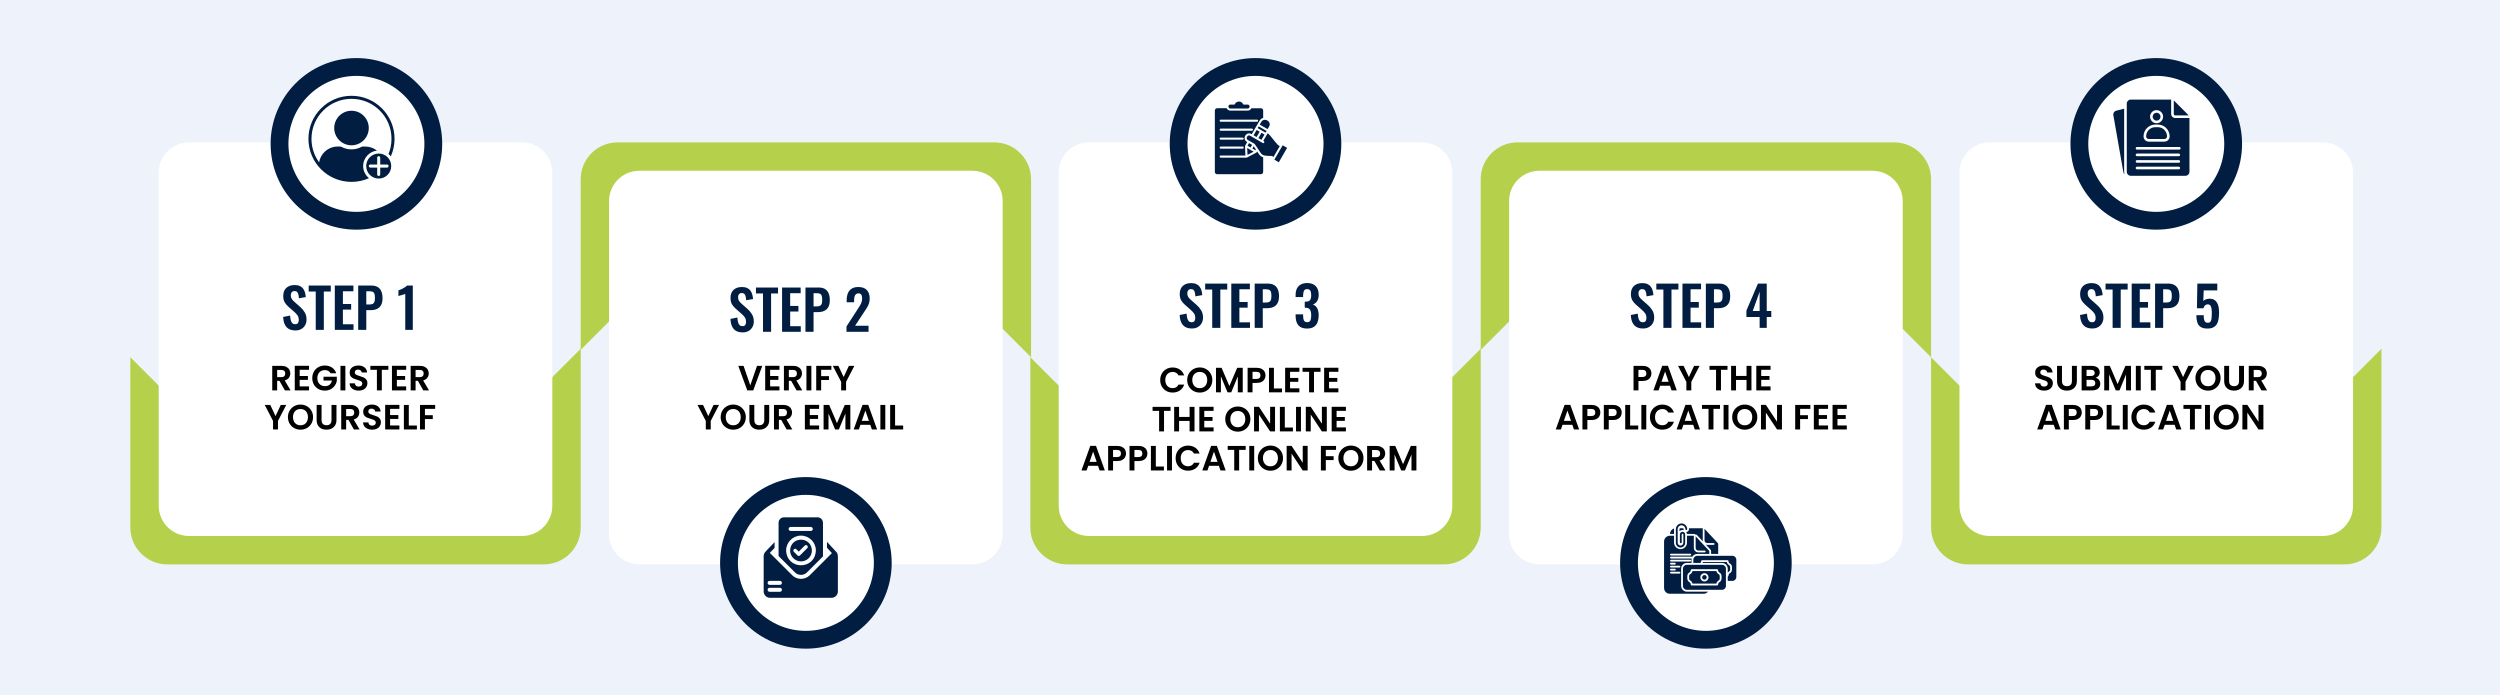
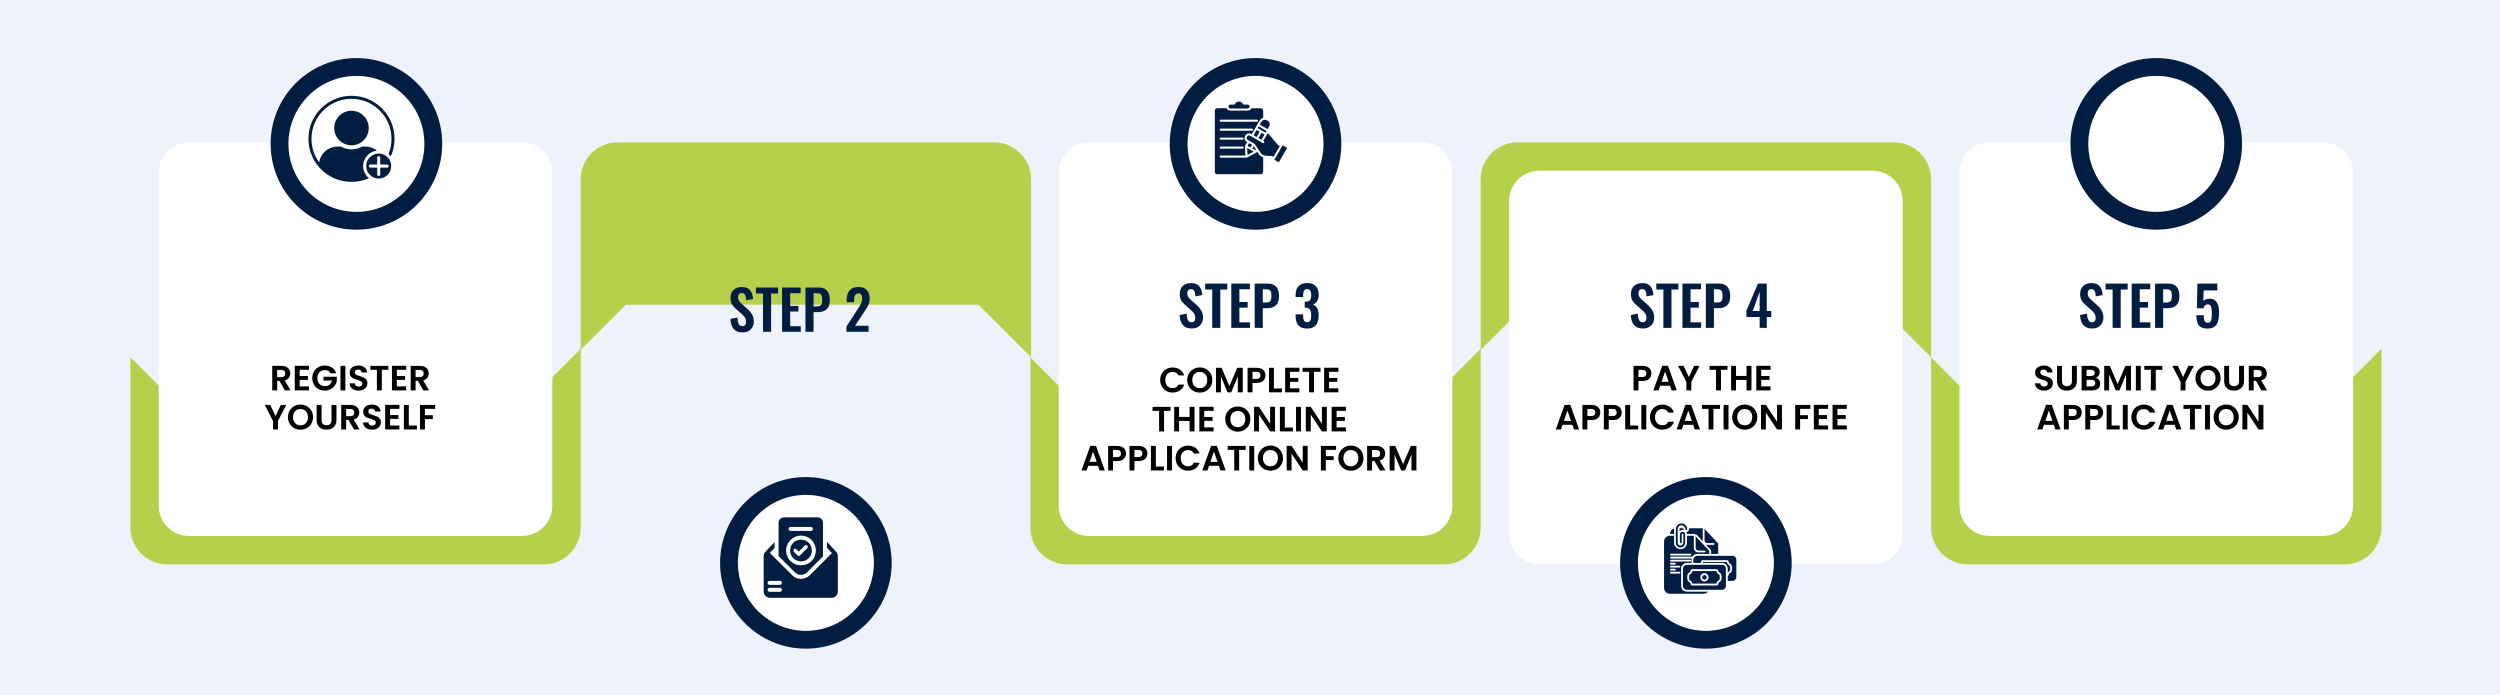
<svg xmlns="http://www.w3.org/2000/svg" width="1280" height="356" viewBox="0 0 1280 356" fill="none">
  <rect width="1280" height="356" fill="#EEF2FA" />
  <g filter="url(#filter0_d_2507_956)">
    <path d="M317.663 153.304H498.289L525.168 180.182V89.053C525.168 78.623 516.707 70.162 506.276 70.162H313.469C303.039 70.162 294.578 78.623 294.578 89.053V176.38L317.663 153.295V153.304Z" fill="#B5D04A" />
  </g>
  <g filter="url(#filter1_d_2507_956)">
-     <path d="M324.591 286.219H495.151C503.702 286.219 510.633 279.287 510.633 270.737V100.177C510.633 91.626 503.702 84.695 495.151 84.695L324.591 84.695C316.041 84.695 309.11 91.626 309.11 100.177V270.737C309.11 279.287 316.041 286.219 324.591 286.219Z" fill="white" />
-   </g>
+     </g>
  <g filter="url(#filter2_d_2507_956)">
    <path d="M409.881 329.381C434.142 329.381 453.809 309.713 453.809 285.453C453.809 261.192 434.142 241.525 409.881 241.525C385.62 241.525 365.953 261.192 365.953 285.453C365.953 309.713 385.62 329.381 409.881 329.381Z" fill="#011D42" />
  </g>
  <g filter="url(#filter3_d_2507_956)">
    <path d="M409.881 320.263C390.689 320.263 375.07 304.645 375.07 285.453C375.07 266.26 390.689 250.642 409.881 250.642C429.073 250.642 444.691 266.26 444.691 285.453C444.691 304.645 429.073 320.263 409.881 320.263Z" fill="white" />
  </g>
  <path d="M428.259 282.678C427.08 281.362 424.62 278.745 423.403 277.416V280.428C424.031 281.105 425.306 282.504 425.938 283.188C423.747 285.364 421.037 288.102 418.863 290.272L414.618 294.518C412.123 297.001 408.073 297.001 405.589 294.518C402.022 290.947 397.678 286.608 394.147 283.076C394.769 282.459 395.987 281.133 396.589 280.521V277.568C395.295 279.037 392.771 281.394 391.58 282.901C390.966 283.676 390.976 284.757 391.001 285.69V302.831C391.001 304.622 392.467 306.089 394.269 306.089H425.724C427.525 306.089 428.991 304.622 428.991 302.831V285.893C429.005 284.799 429.061 283.562 428.259 282.675L428.259 282.678ZM399.33 302.986H394.015C392.68 302.963 392.68 300.975 394.015 300.951H399.33C400.665 300.977 400.669 302.961 399.33 302.986ZM399.33 299.444H394.015C392.68 299.421 392.68 297.432 394.015 297.409H399.33C400.665 297.427 400.669 299.419 399.33 299.444Z" fill="#011D42" />
  <path d="M401.679 287.737L407.022 293.081C408.723 294.77 411.48 294.77 413.181 293.071L418.311 287.94C418.98 287.27 420.717 285.536 421.365 284.887V267.663C421.365 266.115 420.112 264.863 418.576 264.863L401.415 264.865C399.879 264.865 398.627 266.117 398.627 267.665C398.638 272.504 398.619 279.873 398.627 284.684C399.268 285.324 401.017 287.075 401.68 287.737L401.679 287.737ZM404.794 269.802H415.146C416.481 269.827 416.485 271.819 415.146 271.837H404.794C403.46 271.819 403.453 269.827 404.794 269.802ZM410.108 274.239C414.311 274.239 417.722 277.659 417.722 281.853C417.33 291.946 402.891 291.944 402.494 281.853C402.494 277.66 405.915 274.239 410.108 274.239H410.108Z" fill="#011D42" />
  <path d="M410.109 287.432C413.193 287.432 415.688 284.937 415.688 281.853C415.431 274.471 404.794 274.471 404.531 281.853C404.531 284.938 407.036 287.432 410.11 287.432H410.109ZM406.464 281.233C406.831 280.866 407.411 280.866 407.776 281.233L408.957 282.414L412.022 279.349C412.876 278.493 414.182 279.795 413.324 280.651L409.608 284.367C409.264 284.729 408.65 284.731 408.306 284.367L406.464 282.535C406.108 282.18 406.108 281.588 406.464 281.233Z" fill="#011D42" />
  <path d="M380.264 170.187C378.901 170.187 377.762 169.926 376.848 169.403C375.933 168.862 375.242 168.078 374.776 167.051C374.309 166.024 374.048 164.764 373.992 163.271L377.548 162.571C377.585 163.448 377.688 164.223 377.856 164.895C378.042 165.567 378.313 166.09 378.668 166.463C379.041 166.818 379.526 166.995 380.124 166.995C380.796 166.995 381.272 166.799 381.552 166.407C381.832 165.996 381.972 165.483 381.972 164.867C381.972 163.878 381.748 163.066 381.3 162.431C380.852 161.796 380.254 161.162 379.508 160.527L376.652 158.007C375.849 157.316 375.205 156.551 374.72 155.711C374.253 154.852 374.02 153.798 374.02 152.547C374.02 150.755 374.542 149.374 375.588 148.403C376.633 147.432 378.061 146.947 379.872 146.947C380.936 146.947 381.822 147.115 382.532 147.451C383.241 147.768 383.801 148.216 384.212 148.795C384.641 149.374 384.958 150.036 385.164 150.783C385.369 151.511 385.5 152.286 385.556 153.107L382.028 153.723C381.99 153.014 381.906 152.379 381.776 151.819C381.664 151.259 381.449 150.82 381.132 150.503C380.833 150.186 380.385 150.027 379.788 150.027C379.172 150.027 378.696 150.232 378.36 150.643C378.042 151.035 377.884 151.53 377.884 152.127C377.884 152.892 378.042 153.527 378.36 154.031C378.677 154.516 379.134 155.02 379.732 155.543L382.56 158.035C383.493 158.819 384.286 159.743 384.94 160.807C385.612 161.852 385.948 163.122 385.948 164.615C385.948 165.698 385.705 166.659 385.22 167.499C384.753 168.339 384.09 169.002 383.232 169.487C382.392 169.954 381.402 170.187 380.264 170.187ZM390.656 169.879V150.251H387.044V147.199H398.356V150.251H394.8V169.879H390.656ZM400.419 169.879V147.199H409.939V150.111H404.563V156.635H408.791V159.519H404.563V167.023H409.995V169.879H400.419ZM412.396 169.879V147.199H419.06C420.422 147.199 421.524 147.451 422.364 147.955C423.222 148.459 423.848 149.196 424.24 150.167C424.65 151.119 424.856 152.276 424.856 153.639C424.856 155.114 424.604 156.308 424.1 157.223C423.596 158.119 422.886 158.772 421.972 159.183C421.076 159.594 420.012 159.799 418.78 159.799H416.54V169.879H412.396ZM416.54 156.887H418.108C418.854 156.887 419.433 156.784 419.844 156.579C420.273 156.355 420.562 156.01 420.712 155.543C420.88 155.058 420.964 154.414 420.964 153.611C420.964 152.79 420.898 152.127 420.768 151.623C420.656 151.1 420.394 150.718 419.984 150.475C419.592 150.232 418.966 150.111 418.108 150.111H416.54V156.887ZM433.41 169.879V167.135L439.01 158.483C439.42 157.848 439.803 157.242 440.158 156.663C440.531 156.084 440.83 155.487 441.054 154.871C441.296 154.236 441.418 153.546 441.418 152.799C441.418 151.959 441.268 151.315 440.97 150.867C440.671 150.419 440.204 150.195 439.57 150.195C438.972 150.195 438.506 150.363 438.17 150.699C437.834 151.035 437.6 151.474 437.47 152.015C437.358 152.556 437.302 153.154 437.302 153.807V154.759H433.494V153.751C433.494 152.407 433.69 151.231 434.082 150.223C434.492 149.196 435.136 148.394 436.014 147.815C436.891 147.236 438.039 146.947 439.458 146.947C441.399 146.947 442.855 147.47 443.826 148.515C444.796 149.56 445.282 151.016 445.282 152.883C445.282 153.816 445.151 154.666 444.89 155.431C444.628 156.178 444.283 156.896 443.854 157.587C443.424 158.278 442.958 158.987 442.454 159.715L437.806 166.771H444.694V169.879H433.41Z" fill="#011D42" />
-   <path d="M390.274 187.315L385.666 199.879H382.606L377.998 187.315H380.698L384.154 197.305L387.592 187.315H390.274ZM394.305 189.349V192.499H398.535V194.497H394.305V197.827H399.075V199.879H391.785V187.297H399.075V189.349H394.305ZM407.845 199.879L405.073 194.983H403.885V199.879H401.365V187.315H406.081C407.053 187.315 407.881 187.489 408.565 187.837C409.249 188.173 409.759 188.635 410.095 189.223C410.443 189.799 410.617 190.447 410.617 191.167C410.617 191.995 410.377 192.745 409.897 193.417C409.417 194.077 408.703 194.533 407.755 194.785L410.761 199.879H407.845ZM403.885 193.093H405.991C406.675 193.093 407.185 192.931 407.521 192.607C407.857 192.271 408.025 191.809 408.025 191.221C408.025 190.645 407.857 190.201 407.521 189.889C407.185 189.565 406.675 189.403 405.991 189.403H403.885V193.093ZM415.416 187.315V199.879H412.896V187.315H415.416ZM425.664 187.315V189.349H420.426V192.571H424.44V194.569H420.426V199.879H417.906V187.315H425.664ZM437.441 187.315L433.193 195.505V199.879H430.673V195.505L426.407 187.315H429.251L431.951 193.057L434.633 187.315H437.441ZM368.139 207.315L363.891 215.505V219.879H361.371V215.505L357.105 207.315H359.949L362.649 213.057L365.331 207.315H368.139ZM375.425 220.005C374.249 220.005 373.169 219.729 372.185 219.177C371.201 218.625 370.421 217.863 369.845 216.891C369.269 215.907 368.981 214.797 368.981 213.561C368.981 212.337 369.269 211.239 369.845 210.267C370.421 209.283 371.201 208.515 372.185 207.963C373.169 207.411 374.249 207.135 375.425 207.135C376.613 207.135 377.693 207.411 378.665 207.963C379.649 208.515 380.423 209.283 380.987 210.267C381.563 211.239 381.851 212.337 381.851 213.561C381.851 214.797 381.563 215.907 380.987 216.891C380.423 217.863 379.649 218.625 378.665 219.177C377.681 219.729 376.601 220.005 375.425 220.005ZM375.425 217.755C376.181 217.755 376.847 217.587 377.423 217.251C377.999 216.903 378.449 216.411 378.773 215.775C379.097 215.139 379.259 214.401 379.259 213.561C379.259 212.721 379.097 211.989 378.773 211.365C378.449 210.729 377.999 210.243 377.423 209.907C376.847 209.571 376.181 209.403 375.425 209.403C374.669 209.403 373.997 209.571 373.409 209.907C372.833 210.243 372.383 210.729 372.059 211.365C371.735 211.989 371.573 212.721 371.573 213.561C371.573 214.401 371.735 215.139 372.059 215.775C372.383 216.411 372.833 216.903 373.409 217.251C373.997 217.587 374.669 217.755 375.425 217.755ZM386.209 207.315V215.091C386.209 215.943 386.431 216.597 386.875 217.053C387.319 217.497 387.943 217.719 388.747 217.719C389.563 217.719 390.193 217.497 390.637 217.053C391.081 216.597 391.303 215.943 391.303 215.091V207.315H393.841V215.073C393.841 216.141 393.607 217.047 393.139 217.791C392.683 218.523 392.065 219.075 391.285 219.447C390.517 219.819 389.659 220.005 388.711 220.005C387.775 220.005 386.923 219.819 386.155 219.447C385.399 219.075 384.799 218.523 384.355 217.791C383.911 217.047 383.689 216.141 383.689 215.073V207.315H386.209ZM402.756 219.879L399.984 214.983H398.796V219.879H396.276V207.315H400.992C401.964 207.315 402.792 207.489 403.476 207.837C404.16 208.173 404.67 208.635 405.006 209.223C405.354 209.799 405.528 210.447 405.528 211.167C405.528 211.995 405.288 212.745 404.808 213.417C404.328 214.077 403.614 214.533 402.666 214.785L405.672 219.879H402.756ZM398.796 213.093H400.902C401.586 213.093 402.096 212.931 402.432 212.607C402.768 212.271 402.936 211.809 402.936 211.221C402.936 210.645 402.768 210.201 402.432 209.889C402.096 209.565 401.586 209.403 400.902 209.403H398.796V213.093ZM414.616 209.349V212.499H418.846V214.497H414.616V217.827H419.386V219.879H412.096V207.297H419.386V209.349H414.616ZM435.375 207.315V219.879H432.855V211.707L429.489 219.879H427.581L424.197 211.707V219.879H421.677V207.315H424.539L428.535 216.657L432.531 207.315H435.375ZM445.57 217.485H440.566L439.738 219.879H437.092L441.61 207.297H444.544L449.062 219.879H446.398L445.57 217.485ZM444.886 215.469L443.068 210.213L441.25 215.469H444.886ZM453.271 207.315V219.879H450.751V207.315H453.271ZM458.281 217.881H462.421V219.879H455.761V207.315H458.281V217.881Z" fill="black" />
  <g filter="url(#filter4_d_2507_956)">
    <path d="M732.309 198.901L551.683 207.07L524.805 180.191V267.336C524.805 277.767 533.266 286.228 543.696 286.228H736.503C746.933 286.228 755.394 277.767 755.394 267.336V175.824L732.309 198.91V198.901Z" fill="#B5D04A" />
  </g>
  <g filter="url(#filter5_d_2507_956)">
    <path d="M725.37 70.162H554.81C546.259 70.162 539.328 77.093 539.328 85.643V256.204C539.328 264.754 546.259 271.685 554.81 271.685H725.37C733.92 271.685 740.851 264.754 740.851 256.204V85.643C740.851 77.093 733.92 70.162 725.37 70.162Z" fill="white" />
  </g>
  <g filter="url(#filter6_d_2507_956)">
    <path d="M640.092 114.856C664.353 114.856 684.02 95.189 684.02 70.928C684.02 46.667 664.353 27 640.092 27C615.831 27 596.164 46.667 596.164 70.928C596.164 95.189 615.831 114.856 640.092 114.856Z" fill="#011D42" />
  </g>
  <g filter="url(#filter7_d_2507_956)">
    <path d="M640.092 105.738C620.899 105.738 605.281 90.12 605.281 70.928C605.281 51.736 620.899 36.117 640.092 36.117C659.284 36.117 674.902 51.736 674.902 70.928C674.902 90.12 659.284 105.738 640.092 105.738Z" fill="white" />
  </g>
  <path fill-rule="evenodd" clip-rule="evenodd" d="M638.804 53.549H636.868V53.544C636.656 53.544 636.454 53.418 636.37 53.211C636.168 52.716 635.775 52.374 635.31 52.185C635.012 52.063 634.685 52 634.355 52C634.026 52 633.699 52.063 633.401 52.18C632.948 52.369 632.564 52.698 632.358 53.166C632.29 53.387 632.084 53.549 631.841 53.549H629.94C629.477 53.549 629.184 53.797 629.058 54.116C629.004 54.251 628.978 54.4 628.978 54.553C628.978 54.702 629.004 54.85 629.058 54.985C629.183 55.305 629.477 55.557 629.94 55.557H638.805C639.268 55.557 639.562 55.305 639.687 54.985C639.711 54.926 639.73 54.863 639.743 54.796C639.745 54.782 639.747 54.769 639.75 54.755C639.761 54.692 639.767 54.62 639.767 54.553C639.767 54.4 639.74 54.251 639.687 54.116C639.561 53.796 639.268 53.549 638.804 53.549ZM649.02 66.117L649.795 64.775C650.324 63.86 650.148 62.979 649.639 62.345C649.433 62.088 649.172 61.869 648.88 61.701C648.589 61.532 648.27 61.416 647.945 61.366C647.141 61.242 646.29 61.531 645.76 62.448L644.986 63.788L649.02 66.117ZM640.215 76.71L638.575 75.764L638.715 79.304L641.85 77.655L640.214 76.711L640.215 76.71ZM648.396 67.197L647.968 67.939L645.979 66.791C645.97 66.785 645.96 66.779 645.951 66.774C645.941 66.768 645.931 66.762 645.921 66.757L643.934 65.61L644.448 64.72L648.482 67.049L648.416 67.163L648.416 67.164C648.409 67.175 648.403 67.186 648.397 67.197H648.396ZM641.064 74.161L639.513 73.265L638.734 74.613L640.285 75.509L641.064 74.161ZM643.014 76.516L642.768 76.942L641.217 76.047L641.896 74.872C642.331 75.482 642.697 76.028 643.015 76.517L643.014 76.516ZM652.728 81.307C652.724 81.317 652.718 81.327 652.712 81.336C652.707 81.346 652.701 81.355 652.695 81.364L652.466 81.761L654.745 83.078L659.002 75.701L656.723 74.384L656.461 74.838C656.456 74.849 656.45 74.859 656.445 74.869C656.439 74.879 656.433 74.888 656.427 74.897L652.728 81.307L652.728 81.307ZM643.375 70.156L644.945 67.436L643.396 66.542L641.826 69.261L643.375 70.156ZM645.859 71.591L644.308 70.695L645.879 67.975L647.43 68.871L645.859 71.591ZM625.003 62.334C624.705 62.334 624.463 62.093 624.463 61.794C624.463 61.495 624.705 61.254 625.003 61.254H643.596C643.894 61.254 644.136 61.495 644.136 61.794C644.136 62.093 643.895 62.334 643.596 62.334H625.003ZM625.003 66.93C624.705 66.93 624.463 66.688 624.463 66.39C624.463 66.091 624.705 65.85 625.003 65.85H640.983C641.28 65.85 641.523 66.092 641.523 66.39C641.523 66.688 641.28 66.93 640.983 66.93H625.003ZM625.003 71.526C624.705 71.526 624.463 71.284 624.463 70.986C624.463 70.687 624.705 70.446 625.003 70.446H636.221C636.519 70.446 636.761 70.688 636.761 70.986C636.761 71.284 636.519 71.526 636.221 71.526H625.003ZM625.003 80.718H638.21C638.314 80.718 638.411 80.689 638.493 80.638L643.217 78.155C643.303 78.11 643.379 78.04 643.432 77.948L643.667 77.541C644.436 78.759 644.934 79.537 645.718 80.064C646.019 80.268 646.351 80.426 646.744 80.546V88.014C646.744 88.341 646.611 88.637 646.397 88.85C646.182 89.065 645.885 89.199 645.558 89.199H623.186C622.859 89.199 622.562 89.065 622.347 88.85C622.133 88.636 622 88.341 622 88.014V56.602C622 56.273 622.133 55.976 622.347 55.764C622.562 55.548 622.859 55.413 623.186 55.413H628.066C628.351 56.102 628.976 56.638 629.94 56.638H638.804C639.767 56.638 640.392 56.102 640.677 55.417H645.558C645.885 55.417 646.182 55.548 646.398 55.764C646.611 55.976 646.744 56.273 646.744 56.602V60.37C646.004 60.568 645.32 61.054 644.827 61.908L640.892 68.722L640.64 68.576C639.716 68.043 638.821 68.229 638.171 68.756C637.93 68.951 637.725 69.195 637.568 69.468C637.412 69.74 637.303 70.039 637.254 70.346C637.122 71.175 637.406 72.048 638.327 72.58L638.58 72.725L637.532 74.54C637.482 74.625 637.456 74.725 637.46 74.831L637.65 79.637H625.003C624.705 79.637 624.463 79.879 624.463 80.177C624.463 80.476 624.705 80.718 625.003 80.718V80.718ZM625.003 76.122H636.259C636.557 76.122 636.798 75.88 636.798 75.582C636.798 75.283 636.557 75.041 636.259 75.041H625.003C624.705 75.041 624.463 75.284 624.463 75.582C624.463 75.88 624.705 76.122 625.003 76.122ZM647.374 79.599C646.94 79.499 646.604 79.361 646.322 79.169C645.71 78.758 645.257 78.041 644.544 76.912C644.409 76.698 644.265 76.469 644.109 76.227C644.102 76.216 644.095 76.204 644.088 76.193C643.646 75.504 643.11 74.697 642.417 73.754C642.374 73.694 642.317 73.641 642.248 73.601L638.868 71.648C638.397 71.376 638.251 70.934 638.318 70.515C638.346 70.337 638.41 70.163 638.501 70.005C638.592 69.847 638.711 69.706 638.851 69.593C639.176 69.329 639.629 69.237 640.1 69.509L643.301 71.359H643.302L643.303 71.36L645.786 72.794L646.524 73.221C646.781 73.37 647.111 73.282 647.26 73.024C647.41 72.767 647.322 72.437 647.064 72.288L646.792 72.13L649.046 68.226C649.939 68.909 650.689 69.859 651.624 71.044C652.357 71.971 653.198 73.036 654.29 74.218C654.325 74.257 654.368 74.292 654.416 74.32L655.242 74.797L652.049 80.331L651.322 79.912C651.243 79.866 651.15 79.84 651.052 79.84C649.678 79.84 648.673 79.804 647.903 79.695C647.734 79.671 647.578 79.644 647.432 79.612C647.413 79.607 647.393 79.602 647.373 79.599L647.374 79.599Z" fill="#011D42" />
  <path d="M610.264 168.187C608.901 168.187 607.762 167.926 606.848 167.403C605.933 166.862 605.242 166.078 604.776 165.051C604.309 164.024 604.048 162.764 603.992 161.271L607.548 160.571C607.585 161.448 607.688 162.223 607.856 162.895C608.042 163.567 608.313 164.09 608.668 164.463C609.041 164.818 609.526 164.995 610.124 164.995C610.796 164.995 611.272 164.799 611.552 164.407C611.832 163.996 611.972 163.483 611.972 162.867C611.972 161.878 611.748 161.066 611.3 160.431C610.852 159.796 610.254 159.162 609.508 158.527L606.652 156.007C605.849 155.316 605.205 154.551 604.72 153.711C604.253 152.852 604.02 151.798 604.02 150.547C604.02 148.755 604.542 147.374 605.588 146.403C606.633 145.432 608.061 144.947 609.872 144.947C610.936 144.947 611.822 145.115 612.532 145.451C613.241 145.768 613.801 146.216 614.212 146.795C614.641 147.374 614.958 148.036 615.164 148.783C615.369 149.511 615.5 150.286 615.556 151.107L612.028 151.723C611.99 151.014 611.906 150.379 611.776 149.819C611.664 149.259 611.449 148.82 611.132 148.503C610.833 148.186 610.385 148.027 609.788 148.027C609.172 148.027 608.696 148.232 608.36 148.643C608.042 149.035 607.884 149.53 607.884 150.127C607.884 150.892 608.042 151.527 608.36 152.031C608.677 152.516 609.134 153.02 609.732 153.543L612.56 156.035C613.493 156.819 614.286 157.743 614.94 158.807C615.612 159.852 615.948 161.122 615.948 162.615C615.948 163.698 615.705 164.659 615.22 165.499C614.753 166.339 614.09 167.002 613.232 167.487C612.392 167.954 611.402 168.187 610.264 168.187ZM620.656 167.879V148.251H617.044V145.199H628.356V148.251H624.8V167.879H620.656ZM630.419 167.879V145.199H639.939V148.111H634.563V154.635H638.791V157.519H634.563V165.023H639.995V167.879H630.419ZM642.396 167.879V145.199H649.06C650.422 145.199 651.524 145.451 652.364 145.955C653.222 146.459 653.848 147.196 654.24 148.167C654.65 149.119 654.856 150.276 654.856 151.639C654.856 153.114 654.604 154.308 654.1 155.223C653.596 156.119 652.886 156.772 651.972 157.183C651.076 157.594 650.012 157.799 648.78 157.799H646.54V167.879H642.396ZM646.54 154.887H648.108C648.854 154.887 649.433 154.784 649.844 154.579C650.273 154.355 650.562 154.01 650.712 153.543C650.88 153.058 650.964 152.414 650.964 151.611C650.964 150.79 650.898 150.127 650.768 149.623C650.656 149.1 650.394 148.718 649.984 148.475C649.592 148.232 648.966 148.111 648.108 148.111H646.54V154.887ZM669.262 168.215C667.843 168.215 666.695 167.954 665.818 167.431C664.959 166.89 664.334 166.134 663.942 165.163C663.55 164.174 663.354 163.026 663.354 161.719V160.935H667.19C667.19 160.991 667.19 161.084 667.19 161.215C667.19 161.346 667.19 161.476 667.19 161.607C667.208 162.316 667.274 162.923 667.386 163.427C667.498 163.931 667.703 164.314 668.002 164.575C668.319 164.836 668.748 164.967 669.29 164.967C669.868 164.967 670.298 164.827 670.578 164.547C670.876 164.267 671.072 163.856 671.166 163.315C671.278 162.774 671.334 162.13 671.334 161.383C671.334 160.226 671.147 159.32 670.774 158.667C670.419 157.995 669.719 157.631 668.674 157.575C668.636 157.575 668.543 157.575 668.394 157.575C668.263 157.575 668.142 157.575 668.03 157.575V154.467C668.123 154.467 668.216 154.467 668.31 154.467C668.422 154.467 668.524 154.467 668.618 154.467C669.644 154.448 670.354 154.178 670.746 153.655C671.138 153.114 671.334 152.255 671.334 151.079C671.334 150.127 671.184 149.38 670.886 148.839C670.606 148.298 670.055 148.027 669.234 148.027C668.431 148.027 667.89 148.326 667.61 148.923C667.348 149.52 667.208 150.295 667.19 151.247C667.19 151.378 667.19 151.518 667.19 151.667C667.19 151.798 667.19 151.938 667.19 152.087H663.354V150.995C663.354 149.707 663.578 148.615 664.026 147.719C664.492 146.804 665.164 146.114 666.042 145.647C666.919 145.162 667.983 144.919 669.234 144.919C670.522 144.919 671.604 145.152 672.482 145.619C673.359 146.086 674.022 146.767 674.47 147.663C674.936 148.54 675.17 149.623 675.17 150.911C675.17 152.255 674.89 153.356 674.33 154.215C673.77 155.074 673.051 155.634 672.174 155.895C672.771 156.082 673.294 156.408 673.742 156.875C674.19 157.323 674.535 157.92 674.778 158.667C675.039 159.395 675.17 160.282 675.17 161.327C675.17 162.69 674.974 163.894 674.582 164.939C674.208 165.966 673.583 166.768 672.706 167.347C671.847 167.926 670.699 168.215 669.262 168.215Z" fill="#011D42" />
  <path d="M594.024 194.579C594.024 193.343 594.3 192.239 594.852 191.267C595.416 190.283 596.178 189.521 597.138 188.981C598.11 188.429 599.196 188.153 600.396 188.153C601.8 188.153 603.03 188.513 604.086 189.233C605.142 189.953 605.88 190.949 606.3 192.221H603.402C603.114 191.621 602.706 191.171 602.178 190.871C601.662 190.571 601.062 190.421 600.378 190.421C599.646 190.421 598.992 190.595 598.416 190.943C597.852 191.279 597.408 191.759 597.084 192.383C596.772 193.007 596.616 193.739 596.616 194.579C596.616 195.407 596.772 196.139 597.084 196.775C597.408 197.399 597.852 197.885 598.416 198.233C598.992 198.569 599.646 198.737 600.378 198.737C601.062 198.737 601.662 198.587 602.178 198.287C602.706 197.975 603.114 197.519 603.402 196.919H606.3C605.88 198.203 605.142 199.205 604.086 199.925C603.042 200.633 601.812 200.987 600.396 200.987C599.196 200.987 598.11 200.717 597.138 200.177C596.178 199.625 595.416 198.863 594.852 197.891C594.3 196.919 594.024 195.815 594.024 194.579ZM614.284 201.005C613.108 201.005 612.028 200.729 611.044 200.177C610.06 199.625 609.28 198.863 608.704 197.891C608.128 196.907 607.84 195.797 607.84 194.561C607.84 193.337 608.128 192.239 608.704 191.267C609.28 190.283 610.06 189.515 611.044 188.963C612.028 188.411 613.108 188.135 614.284 188.135C615.472 188.135 616.552 188.411 617.524 188.963C618.508 189.515 619.282 190.283 619.846 191.267C620.422 192.239 620.71 193.337 620.71 194.561C620.71 195.797 620.422 196.907 619.846 197.891C619.282 198.863 618.508 199.625 617.524 200.177C616.54 200.729 615.46 201.005 614.284 201.005ZM614.284 198.755C615.04 198.755 615.706 198.587 616.282 198.251C616.858 197.903 617.308 197.411 617.632 196.775C617.956 196.139 618.118 195.401 618.118 194.561C618.118 193.721 617.956 192.989 617.632 192.365C617.308 191.729 616.858 191.243 616.282 190.907C615.706 190.571 615.04 190.403 614.284 190.403C613.528 190.403 612.856 190.571 612.268 190.907C611.692 191.243 611.242 191.729 610.918 192.365C610.594 192.989 610.432 193.721 610.432 194.561C610.432 195.401 610.594 196.139 610.918 196.775C611.242 197.411 611.692 197.903 612.268 198.251C612.856 198.587 613.528 198.755 614.284 198.755ZM636.283 188.315V200.879H633.763V192.707L630.397 200.879H628.489L625.105 192.707V200.879H622.585V188.315H625.447L629.443 197.657L633.439 188.315H636.283ZM647.936 192.203C647.936 192.875 647.774 193.505 647.45 194.093C647.138 194.681 646.64 195.155 645.956 195.515C645.284 195.875 644.432 196.055 643.4 196.055H641.294V200.879H638.774V188.315H643.4C644.372 188.315 645.2 188.483 645.884 188.819C646.568 189.155 647.078 189.617 647.414 190.205C647.762 190.793 647.936 191.459 647.936 192.203ZM643.292 194.021C643.988 194.021 644.504 193.865 644.84 193.553C645.176 193.229 645.344 192.779 645.344 192.203C645.344 190.979 644.66 190.367 643.292 190.367H641.294V194.021H643.292ZM652.245 198.881H656.385V200.879H649.725V188.315H652.245V198.881ZM660.507 190.349V193.499H664.737V195.497H660.507V198.827H665.277V200.879H657.987V188.297H665.277V190.349H660.507ZM676.117 188.315V190.349H672.769V200.879H670.249V190.349H666.901V188.315H676.117ZM680.476 190.349V193.499H684.706V195.497H680.476V198.827H685.246V200.879H677.956V188.297H685.246V190.349H680.476ZM599.327 208.315V210.349H595.979V220.879H593.459V210.349H590.111V208.315H599.327ZM611.588 208.315V220.879H609.068V215.533H603.686V220.879H601.166V208.315H603.686V213.481H609.068V208.315H611.588ZM616.588 210.349V213.499H620.818V215.497H616.588V218.827H621.358V220.879H614.068V208.297H621.358V210.349H616.588ZM633.769 221.005C632.593 221.005 631.513 220.729 630.529 220.177C629.545 219.625 628.765 218.863 628.189 217.891C627.613 216.907 627.325 215.797 627.325 214.561C627.325 213.337 627.613 212.239 628.189 211.267C628.765 210.283 629.545 209.515 630.529 208.963C631.513 208.411 632.593 208.135 633.769 208.135C634.957 208.135 636.037 208.411 637.009 208.963C637.993 209.515 638.767 210.283 639.331 211.267C639.907 212.239 640.195 213.337 640.195 214.561C640.195 215.797 639.907 216.907 639.331 217.891C638.767 218.863 637.993 219.625 637.009 220.177C636.025 220.729 634.945 221.005 633.769 221.005ZM633.769 218.755C634.525 218.755 635.191 218.587 635.767 218.251C636.343 217.903 636.793 217.411 637.117 216.775C637.441 216.139 637.603 215.401 637.603 214.561C637.603 213.721 637.441 212.989 637.117 212.365C636.793 211.729 636.343 211.243 635.767 210.907C635.191 210.571 634.525 210.403 633.769 210.403C633.013 210.403 632.341 210.571 631.753 210.907C631.177 211.243 630.727 211.729 630.403 212.365C630.079 212.989 629.917 213.721 629.917 214.561C629.917 215.401 630.079 216.139 630.403 216.775C630.727 217.411 631.177 217.903 631.753 218.251C632.341 218.587 633.013 218.755 633.769 218.755ZM652.816 220.879H650.296L644.59 212.257V220.879H642.07V208.297H644.59L650.296 216.937V208.297H652.816V220.879ZM657.826 218.881H661.966V220.879H655.306V208.315H657.826V218.881ZM666.088 208.315V220.879H663.568V208.315H666.088ZM679.324 220.879H676.804L671.098 212.257V220.879H668.578V208.297H671.098L676.804 216.937V208.297H679.324V220.879ZM684.334 210.349V213.499H688.564V215.497H684.334V218.827H689.104V220.879H681.814V208.297H689.104V210.349H684.334ZM562.182 238.485H557.178L556.35 240.879H553.704L558.222 228.297H561.156L565.674 240.879H563.01L562.182 238.485ZM561.498 236.469L559.68 231.213L557.862 236.469H561.498ZM576.525 232.203C576.525 232.875 576.363 233.505 576.039 234.093C575.727 234.681 575.229 235.155 574.545 235.515C573.873 235.875 573.021 236.055 571.989 236.055H569.883V240.879H567.363V228.315H571.989C572.961 228.315 573.789 228.483 574.473 228.819C575.157 229.155 575.667 229.617 576.003 230.205C576.351 230.793 576.525 231.459 576.525 232.203ZM571.881 234.021C572.577 234.021 573.093 233.865 573.429 233.553C573.765 233.229 573.933 232.779 573.933 232.203C573.933 230.979 573.249 230.367 571.881 230.367H569.883V234.021H571.881ZM587.476 232.203C587.476 232.875 587.314 233.505 586.99 234.093C586.678 234.681 586.18 235.155 585.496 235.515C584.824 235.875 583.972 236.055 582.94 236.055H580.834V240.879H578.314V228.315H582.94C583.912 228.315 584.74 228.483 585.424 228.819C586.108 229.155 586.618 229.617 586.954 230.205C587.302 230.793 587.476 231.459 587.476 232.203ZM582.832 234.021C583.528 234.021 584.044 233.865 584.38 233.553C584.716 233.229 584.884 232.779 584.884 232.203C584.884 230.979 584.2 230.367 582.832 230.367H580.834V234.021H582.832ZM591.785 238.881H595.925V240.879H589.265V228.315H591.785V238.881ZM600.047 228.315V240.879H597.527V228.315H600.047ZM601.925 234.579C601.925 233.343 602.201 232.239 602.753 231.267C603.317 230.283 604.079 229.521 605.039 228.981C606.011 228.429 607.097 228.153 608.297 228.153C609.701 228.153 610.931 228.513 611.987 229.233C613.043 229.953 613.781 230.949 614.201 232.221H611.303C611.015 231.621 610.607 231.171 610.079 230.871C609.563 230.571 608.963 230.421 608.279 230.421C607.547 230.421 606.893 230.595 606.317 230.943C605.753 231.279 605.309 231.759 604.985 232.383C604.673 233.007 604.517 233.739 604.517 234.579C604.517 235.407 604.673 236.139 604.985 236.775C605.309 237.399 605.753 237.885 606.317 238.233C606.893 238.569 607.547 238.737 608.279 238.737C608.963 238.737 609.563 238.587 610.079 238.287C610.607 237.975 611.015 237.519 611.303 236.919H614.201C613.781 238.203 613.043 239.205 611.987 239.925C610.943 240.633 609.713 240.987 608.297 240.987C607.097 240.987 606.011 240.717 605.039 240.177C604.079 239.625 603.317 238.863 602.753 237.891C602.201 236.919 601.925 235.815 601.925 234.579ZM624.057 238.485H619.053L618.225 240.879H615.579L620.097 228.297H623.031L627.549 240.879H624.885L624.057 238.485ZM623.373 236.469L621.555 231.213L619.737 236.469H623.373ZM637.788 228.315V230.349H634.44V240.879H631.92V230.349H628.572V228.315H637.788ZM642.147 228.315V240.879H639.627V228.315H642.147ZM650.469 241.005C649.293 241.005 648.213 240.729 647.229 240.177C646.245 239.625 645.465 238.863 644.889 237.891C644.313 236.907 644.025 235.797 644.025 234.561C644.025 233.337 644.313 232.239 644.889 231.267C645.465 230.283 646.245 229.515 647.229 228.963C648.213 228.411 649.293 228.135 650.469 228.135C651.657 228.135 652.737 228.411 653.709 228.963C654.693 229.515 655.467 230.283 656.031 231.267C656.607 232.239 656.895 233.337 656.895 234.561C656.895 235.797 656.607 236.907 656.031 237.891C655.467 238.863 654.693 239.625 653.709 240.177C652.725 240.729 651.645 241.005 650.469 241.005ZM650.469 238.755C651.225 238.755 651.891 238.587 652.467 238.251C653.043 237.903 653.493 237.411 653.817 236.775C654.141 236.139 654.303 235.401 654.303 234.561C654.303 233.721 654.141 232.989 653.817 232.365C653.493 231.729 653.043 231.243 652.467 230.907C651.891 230.571 651.225 230.403 650.469 230.403C649.713 230.403 649.041 230.571 648.453 230.907C647.877 231.243 647.427 231.729 647.103 232.365C646.779 232.989 646.617 233.721 646.617 234.561C646.617 235.401 646.779 236.139 647.103 236.775C647.427 237.411 647.877 237.903 648.453 238.251C649.041 238.587 649.713 238.755 650.469 238.755ZM669.515 240.879H666.995L661.289 232.257V240.879H658.769V228.297H661.289L666.995 236.937V228.297H669.515V240.879ZM684.053 228.315V230.349H678.815V233.571H682.829V235.569H678.815V240.879H676.295V228.315H684.053ZM691.672 241.005C690.496 241.005 689.416 240.729 688.432 240.177C687.448 239.625 686.668 238.863 686.092 237.891C685.516 236.907 685.228 235.797 685.228 234.561C685.228 233.337 685.516 232.239 686.092 231.267C686.668 230.283 687.448 229.515 688.432 228.963C689.416 228.411 690.496 228.135 691.672 228.135C692.86 228.135 693.94 228.411 694.912 228.963C695.896 229.515 696.67 230.283 697.234 231.267C697.81 232.239 698.098 233.337 698.098 234.561C698.098 235.797 697.81 236.907 697.234 237.891C696.67 238.863 695.896 239.625 694.912 240.177C693.928 240.729 692.848 241.005 691.672 241.005ZM691.672 238.755C692.428 238.755 693.094 238.587 693.67 238.251C694.246 237.903 694.696 237.411 695.02 236.775C695.344 236.139 695.506 235.401 695.506 234.561C695.506 233.721 695.344 232.989 695.02 232.365C694.696 231.729 694.246 231.243 693.67 230.907C693.094 230.571 692.428 230.403 691.672 230.403C690.916 230.403 690.244 230.571 689.656 230.907C689.08 231.243 688.63 231.729 688.306 232.365C687.982 232.989 687.82 233.721 687.82 234.561C687.82 235.401 687.982 236.139 688.306 236.775C688.63 237.411 689.08 237.903 689.656 238.251C690.244 238.587 690.916 238.755 691.672 238.755ZM706.452 240.879L703.68 235.983H702.492V240.879H699.972V228.315H704.688C705.66 228.315 706.488 228.489 707.172 228.837C707.856 229.173 708.366 229.635 708.702 230.223C709.05 230.799 709.224 231.447 709.224 232.167C709.224 232.995 708.984 233.745 708.504 234.417C708.024 235.077 707.31 235.533 706.362 235.785L709.368 240.879H706.452ZM702.492 234.093H704.598C705.282 234.093 705.792 233.931 706.128 233.607C706.464 233.271 706.632 232.809 706.632 232.221C706.632 231.645 706.464 231.201 706.128 230.889C705.792 230.565 705.282 230.403 704.598 230.403H702.492V234.093ZM725.202 228.315V240.879H722.682V232.707L719.316 240.879H717.408L714.024 232.707V240.879H711.504V228.315H714.366L718.362 237.657L722.358 228.315H725.202Z" fill="black" />
  <g filter="url(#filter8_d_2507_956)">
    <path d="M1193.49 198.901L1012.86 207.07L985.984 180.191V267.336C985.984 277.767 994.445 286.228 1004.88 286.228H1197.68C1208.11 286.228 1216.57 277.767 1216.57 267.336V175.824L1193.49 198.91V198.901Z" fill="#B5D04A" />
  </g>
  <g filter="url(#filter9_d_2507_956)">
    <path d="M1186.56 70.162H1016C1007.45 70.162 1000.52 77.093 1000.52 85.643V256.204C1000.52 264.754 1007.45 271.685 1016 271.685H1186.56C1195.11 271.685 1202.04 264.754 1202.04 256.204V85.643C1202.04 77.093 1195.11 70.162 1186.56 70.162Z" fill="white" />
  </g>
  <g filter="url(#filter10_d_2507_956)">
    <path d="M1101.27 114.856C1125.53 114.856 1145.2 95.189 1145.2 70.928C1145.2 46.667 1125.53 27 1101.27 27C1077.01 27 1057.34 46.667 1057.34 70.928C1057.34 95.189 1077.01 114.856 1101.27 114.856Z" fill="#011D42" />
  </g>
  <g filter="url(#filter11_d_2507_956)">
    <path d="M1101.27 105.738C1082.08 105.738 1066.46 90.12 1066.46 70.928C1066.46 51.736 1082.08 36.117 1101.27 36.117C1120.46 36.117 1136.08 51.736 1136.08 70.928C1136.08 90.12 1120.46 105.738 1101.27 105.738Z" fill="white" />
  </g>
-   <path d="M1087.57 87.983C1087.57 88.419 1087.66 88.851 1087.82 89.254C1087.47 88.957 1087.24 88.548 1087.15 88.097L1082.03 58.968C1081.94 58.44 1082.06 57.899 1082.36 57.46C1082.67 57.02 1083.13 56.722 1083.66 56.628L1087.57 55.653L1087.57 87.983ZM1113.65 59.069H1120.61L1112.98 51.397V58.397C1112.98 58.575 1113.05 58.747 1113.17 58.873C1113.3 58.999 1113.47 59.069 1113.65 59.069ZM1100.16 71.173H1108.18C1108.54 71.173 1108.88 71.031 1109.13 70.779C1109.38 70.527 1109.52 70.184 1109.52 69.828C1109.52 68.579 1109.03 67.382 1108.15 66.499C1107.27 65.617 1106.08 65.121 1104.84 65.121H1103.5C1100.92 65.121 1098.82 67.229 1098.82 69.828C1098.82 70.184 1098.97 70.527 1099.22 70.779C1099.47 71.032 1099.81 71.173 1100.16 71.173ZM1121 60.414V87.983C1121 89.097 1120.1 90 1118.99 90H1090.92C1089.81 90 1088.91 89.097 1088.91 87.983V53.017C1088.91 51.903 1089.81 51 1090.92 51H1111.64V58.397C1111.64 59.511 1112.54 60.414 1113.65 60.414H1121ZM1100.83 59.742C1100.83 61.102 1101.64 62.327 1102.89 62.848C1104.14 63.368 1105.58 63.08 1106.54 62.119C1107.49 61.157 1107.78 59.711 1107.26 58.456C1106.74 57.198 1105.52 56.38 1104.17 56.38C1102.33 56.38 1100.83 57.884 1100.83 59.742ZM1097.49 69.828C1097.49 70.541 1097.77 71.225 1098.27 71.729C1098.77 72.234 1099.45 72.518 1100.16 72.518H1108.18C1108.89 72.518 1109.57 72.234 1110.07 71.729C1110.58 71.225 1110.86 70.541 1110.86 69.828C1110.86 66.486 1108.16 63.776 1104.84 63.776H1103.5C1100.18 63.776 1097.49 66.486 1097.49 69.828ZM1116.21 86.02C1116.21 85.842 1116.14 85.67 1116.01 85.544C1115.89 85.418 1115.72 85.347 1115.54 85.347H1094.14C1093.78 85.347 1093.48 85.648 1093.48 86.02C1093.48 86.391 1093.78 86.692 1094.14 86.692H1115.54C1115.72 86.692 1115.89 86.621 1116.01 86.496C1116.14 86.369 1116.21 86.198 1116.21 86.02ZM1116.21 82.658C1116.21 82.48 1116.14 82.308 1116.01 82.182C1115.89 82.056 1115.72 81.985 1115.54 81.985H1094.14C1093.78 81.985 1093.48 82.286 1093.48 82.658C1093.48 83.029 1093.78 83.33 1094.14 83.33H1115.54C1115.72 83.33 1115.89 83.26 1116.01 83.133C1116.14 83.007 1116.21 82.836 1116.21 82.658ZM1116.21 79.296C1116.21 79.117 1116.14 78.946 1116.01 78.82C1115.89 78.694 1115.72 78.623 1115.54 78.623H1094.14C1093.78 78.623 1093.48 78.924 1093.48 79.296C1093.48 79.667 1093.78 79.968 1094.14 79.968H1115.54C1115.72 79.968 1115.89 79.897 1116.01 79.771C1116.14 79.645 1116.21 79.474 1116.21 79.296ZM1116.45 75.933C1116.45 75.755 1116.38 75.584 1116.26 75.458C1116.13 75.332 1115.96 75.261 1115.79 75.261H1094.14C1093.78 75.261 1093.48 75.562 1093.48 75.933C1093.48 76.305 1093.78 76.606 1094.14 76.606H1115.79C1115.96 76.606 1116.13 76.535 1116.26 76.409C1116.38 76.283 1116.45 76.112 1116.45 75.933ZM1104.17 61.759C1104.98 61.759 1105.72 61.268 1106.03 60.513C1106.34 59.76 1106.17 58.893 1105.59 58.314C1105.02 57.738 1104.15 57.566 1103.41 57.877C1102.66 58.19 1102.17 58.926 1102.17 59.742C1102.17 60.856 1103.06 61.759 1104.17 61.759Z" fill="#011D42" />
  <path d="M1071.26 168.187C1069.9 168.187 1068.76 167.926 1067.85 167.403C1066.93 166.862 1066.24 166.078 1065.78 165.051C1065.31 164.024 1065.05 162.764 1064.99 161.271L1068.55 160.571C1068.59 161.448 1068.69 162.223 1068.86 162.895C1069.04 163.567 1069.31 164.09 1069.67 164.463C1070.04 164.818 1070.53 164.995 1071.12 164.995C1071.8 164.995 1072.27 164.799 1072.55 164.407C1072.83 163.996 1072.97 163.483 1072.97 162.867C1072.97 161.878 1072.75 161.066 1072.3 160.431C1071.85 159.796 1071.25 159.162 1070.51 158.527L1067.65 156.007C1066.85 155.316 1066.21 154.551 1065.72 153.711C1065.25 152.852 1065.02 151.798 1065.02 150.547C1065.02 148.755 1065.54 147.374 1066.59 146.403C1067.63 145.432 1069.06 144.947 1070.87 144.947C1071.94 144.947 1072.82 145.115 1073.53 145.451C1074.24 145.768 1074.8 146.216 1075.21 146.795C1075.64 147.374 1075.96 148.036 1076.16 148.783C1076.37 149.511 1076.5 150.286 1076.56 151.107L1073.03 151.723C1072.99 151.014 1072.91 150.379 1072.78 149.819C1072.66 149.259 1072.45 148.82 1072.13 148.503C1071.83 148.186 1071.39 148.027 1070.79 148.027C1070.17 148.027 1069.7 148.232 1069.36 148.643C1069.04 149.035 1068.88 149.53 1068.88 150.127C1068.88 150.892 1069.04 151.527 1069.36 152.031C1069.68 152.516 1070.13 153.02 1070.73 153.543L1073.56 156.035C1074.49 156.819 1075.29 157.743 1075.94 158.807C1076.61 159.852 1076.95 161.122 1076.95 162.615C1076.95 163.698 1076.71 164.659 1076.22 165.499C1075.75 166.339 1075.09 167.002 1074.23 167.487C1073.39 167.954 1072.4 168.187 1071.26 168.187ZM1081.66 167.879V148.251H1078.04V145.199H1089.36V148.251H1085.8V167.879H1081.66ZM1091.42 167.879V145.199H1100.94V148.111H1095.56V154.635H1099.79V157.519H1095.56V165.023H1100.99V167.879H1091.42ZM1103.4 167.879V145.199H1110.06C1111.42 145.199 1112.52 145.451 1113.36 145.955C1114.22 146.459 1114.85 147.196 1115.24 148.167C1115.65 149.119 1115.86 150.276 1115.86 151.639C1115.86 153.114 1115.6 154.308 1115.1 155.223C1114.6 156.119 1113.89 156.772 1112.97 157.183C1112.08 157.594 1111.01 157.799 1109.78 157.799H1107.54V167.879H1103.4ZM1107.54 154.887H1109.11C1109.85 154.887 1110.43 154.784 1110.84 154.579C1111.27 154.355 1111.56 154.01 1111.71 153.543C1111.88 153.058 1111.96 152.414 1111.96 151.611C1111.96 150.79 1111.9 150.127 1111.77 149.623C1111.66 149.1 1111.39 148.718 1110.98 148.475C1110.59 148.232 1109.97 148.111 1109.11 148.111H1107.54V154.887ZM1130.23 168.215C1128.72 168.215 1127.55 167.935 1126.71 167.375C1125.88 166.815 1125.32 166.022 1125 164.995C1124.68 163.968 1124.52 162.764 1124.52 161.383H1128.3C1128.3 162.148 1128.35 162.83 1128.44 163.427C1128.55 164.006 1128.76 164.463 1129.06 164.799C1129.38 165.116 1129.83 165.266 1130.43 165.247C1131.08 165.247 1131.54 165.042 1131.8 164.631C1132.08 164.202 1132.26 163.614 1132.33 162.867C1132.41 162.102 1132.45 161.215 1132.45 160.207C1132.45 159.33 1132.39 158.564 1132.28 157.911C1132.18 157.258 1131.99 156.754 1131.69 156.399C1131.39 156.026 1130.92 155.839 1130.29 155.839C1129.75 155.839 1129.3 156.026 1128.95 156.399C1128.59 156.754 1128.33 157.23 1128.16 157.827H1124.83L1125.05 145.199H1135.25V148.671H1128.3L1128.08 154.131C1128.36 153.795 1128.76 153.524 1129.28 153.319C1129.82 153.114 1130.42 152.992 1131.07 152.955C1132.27 152.899 1133.24 153.151 1133.99 153.711C1134.73 154.271 1135.28 155.083 1135.64 156.147C1135.99 157.211 1136.17 158.48 1136.17 159.955C1136.17 161.15 1136.09 162.251 1135.92 163.259C1135.77 164.267 1135.48 165.144 1135.05 165.891C1134.62 166.619 1134.01 167.188 1133.23 167.599C1132.46 168.01 1131.47 168.215 1130.23 168.215Z" fill="#011D42" />
  <path d="M1046.61 200.005C1045.74 200.005 1044.95 199.855 1044.24 199.555C1043.54 199.255 1042.99 198.823 1042.58 198.259C1042.17 197.695 1041.96 197.029 1041.95 196.261H1044.65C1044.69 196.777 1044.87 197.185 1045.19 197.485C1045.53 197.785 1045.98 197.935 1046.56 197.935C1047.15 197.935 1047.61 197.797 1047.95 197.521C1048.28 197.233 1048.45 196.861 1048.45 196.405C1048.45 196.033 1048.34 195.727 1048.11 195.487C1047.88 195.247 1047.59 195.061 1047.24 194.929C1046.91 194.785 1046.44 194.629 1045.84 194.461C1045.02 194.221 1044.36 193.987 1043.84 193.759C1043.34 193.519 1042.9 193.165 1042.53 192.697C1042.17 192.217 1041.99 191.581 1041.99 190.789C1041.99 190.045 1042.17 189.397 1042.55 188.845C1042.92 188.293 1043.44 187.873 1044.11 187.585C1044.78 187.285 1045.55 187.135 1046.42 187.135C1047.71 187.135 1048.76 187.453 1049.57 188.089C1050.38 188.713 1050.83 189.589 1050.92 190.717H1048.14C1048.12 190.285 1047.93 189.931 1047.59 189.655C1047.25 189.367 1046.8 189.223 1046.24 189.223C1045.74 189.223 1045.35 189.349 1045.05 189.601C1044.76 189.853 1044.62 190.219 1044.62 190.699C1044.62 191.035 1044.72 191.317 1044.94 191.545C1045.17 191.761 1045.44 191.941 1045.77 192.085C1046.1 192.217 1046.57 192.373 1047.17 192.553C1047.99 192.793 1048.65 193.033 1049.17 193.273C1049.69 193.513 1050.13 193.873 1050.5 194.353C1050.87 194.833 1051.06 195.463 1051.06 196.243C1051.06 196.915 1050.89 197.539 1050.54 198.115C1050.19 198.691 1049.68 199.153 1049.01 199.501C1048.34 199.837 1047.54 200.005 1046.61 200.005ZM1055.73 187.315V195.091C1055.73 195.943 1055.95 196.597 1056.39 197.053C1056.84 197.497 1057.46 197.719 1058.27 197.719C1059.08 197.719 1059.71 197.497 1060.16 197.053C1060.6 196.597 1060.82 195.943 1060.82 195.091V187.315H1063.36V195.073C1063.36 196.141 1063.13 197.047 1062.66 197.791C1062.2 198.523 1061.58 199.075 1060.8 199.447C1060.04 199.819 1059.18 200.005 1058.23 200.005C1057.29 200.005 1056.44 199.819 1055.67 199.447C1054.92 199.075 1054.32 198.523 1053.87 197.791C1053.43 197.047 1053.21 196.141 1053.21 195.073V187.315H1055.73ZM1072.92 193.435C1073.63 193.567 1074.21 193.921 1074.67 194.497C1075.12 195.073 1075.35 195.733 1075.35 196.477C1075.35 197.149 1075.18 197.743 1074.85 198.259C1074.52 198.763 1074.05 199.159 1073.43 199.447C1072.8 199.735 1072.06 199.879 1071.21 199.879H1065.79V187.315H1070.98C1071.83 187.315 1072.56 187.453 1073.17 187.729C1073.8 188.005 1074.27 188.389 1074.58 188.881C1074.9 189.373 1075.06 189.931 1075.06 190.555C1075.06 191.287 1074.87 191.899 1074.47 192.391C1074.09 192.883 1073.57 193.231 1072.92 193.435ZM1068.31 192.499H1070.62C1071.22 192.499 1071.68 192.367 1072 192.103C1072.33 191.827 1072.49 191.437 1072.49 190.933C1072.49 190.429 1072.33 190.039 1072 189.763C1071.68 189.487 1071.22 189.349 1070.62 189.349H1068.31V192.499ZM1070.85 197.827C1071.46 197.827 1071.94 197.683 1072.27 197.395C1072.62 197.107 1072.8 196.699 1072.8 196.171C1072.8 195.631 1072.62 195.211 1072.26 194.911C1071.9 194.599 1071.41 194.443 1070.8 194.443H1068.31V197.827H1070.85ZM1091.06 187.315V199.879H1088.54V191.707L1085.17 199.879H1083.27L1079.88 191.707V199.879H1077.36V187.315H1080.22L1084.22 196.657L1088.22 187.315H1091.06ZM1096.07 187.315V199.879H1093.55V187.315H1096.07ZM1107.11 187.315V189.349H1103.76V199.879H1101.24V189.349H1097.89V187.315H1107.11ZM1123.23 187.315L1118.98 195.505V199.879H1116.46V195.505L1112.19 187.315H1115.04L1117.74 193.057L1120.42 187.315H1123.23ZM1130.51 200.005C1129.34 200.005 1128.26 199.729 1127.27 199.177C1126.29 198.625 1125.51 197.863 1124.93 196.891C1124.36 195.907 1124.07 194.797 1124.07 193.561C1124.07 192.337 1124.36 191.239 1124.93 190.267C1125.51 189.283 1126.29 188.515 1127.27 187.963C1128.26 187.411 1129.34 187.135 1130.51 187.135C1131.7 187.135 1132.78 187.411 1133.75 187.963C1134.74 188.515 1135.51 189.283 1136.08 190.267C1136.65 191.239 1136.94 192.337 1136.94 193.561C1136.94 194.797 1136.65 195.907 1136.08 196.891C1135.51 197.863 1134.74 198.625 1133.75 199.177C1132.77 199.729 1131.69 200.005 1130.51 200.005ZM1130.51 197.755C1131.27 197.755 1131.94 197.587 1132.51 197.251C1133.09 196.903 1133.54 196.411 1133.86 195.775C1134.19 195.139 1134.35 194.401 1134.35 193.561C1134.35 192.721 1134.19 191.989 1133.86 191.365C1133.54 190.729 1133.09 190.243 1132.51 189.907C1131.94 189.571 1131.27 189.403 1130.51 189.403C1129.76 189.403 1129.09 189.571 1128.5 189.907C1127.92 190.243 1127.47 190.729 1127.15 191.365C1126.82 191.989 1126.66 192.721 1126.66 193.561C1126.66 194.401 1126.82 195.139 1127.15 195.775C1127.47 196.411 1127.92 196.903 1128.5 197.251C1129.09 197.587 1129.76 197.755 1130.51 197.755ZM1141.3 187.315V195.091C1141.3 195.943 1141.52 196.597 1141.96 197.053C1142.41 197.497 1143.03 197.719 1143.84 197.719C1144.65 197.719 1145.28 197.497 1145.73 197.053C1146.17 196.597 1146.39 195.943 1146.39 195.091V187.315H1148.93V195.073C1148.93 196.141 1148.7 197.047 1148.23 197.791C1147.77 198.523 1147.15 199.075 1146.37 199.447C1145.61 199.819 1144.75 200.005 1143.8 200.005C1142.86 200.005 1142.01 199.819 1141.24 199.447C1140.49 199.075 1139.89 198.523 1139.44 197.791C1139 197.047 1138.78 196.141 1138.78 195.073V187.315H1141.3ZM1157.85 199.879L1155.07 194.983H1153.89V199.879H1151.37V187.315H1156.08C1157.05 187.315 1157.88 187.489 1158.57 187.837C1159.25 188.173 1159.76 188.635 1160.1 189.223C1160.44 189.799 1160.62 190.447 1160.62 191.167C1160.62 191.995 1160.38 192.745 1159.9 193.417C1159.42 194.077 1158.7 194.533 1157.76 194.785L1160.76 199.879H1157.85ZM1153.89 193.093H1155.99C1156.68 193.093 1157.19 192.931 1157.52 192.607C1157.86 192.271 1158.03 191.809 1158.03 191.221C1158.03 190.645 1157.86 190.201 1157.52 189.889C1157.19 189.565 1156.68 189.403 1155.99 189.403H1153.89V193.093ZM1051.53 217.485H1046.52L1045.69 219.879H1043.05L1047.57 207.297H1050.5L1055.02 219.879H1052.35L1051.53 217.485ZM1050.84 215.469L1049.02 210.213L1047.21 215.469H1050.84ZM1065.87 211.203C1065.87 211.875 1065.71 212.505 1065.38 213.093C1065.07 213.681 1064.57 214.155 1063.89 214.515C1063.22 214.875 1062.36 215.055 1061.33 215.055H1059.23V219.879H1056.71V207.315H1061.33C1062.3 207.315 1063.13 207.483 1063.82 207.819C1064.5 208.155 1065.01 208.617 1065.35 209.205C1065.69 209.793 1065.87 210.459 1065.87 211.203ZM1061.22 213.021C1061.92 213.021 1062.44 212.865 1062.77 212.553C1063.11 212.229 1063.28 211.779 1063.28 211.203C1063.28 209.979 1062.59 209.367 1061.22 209.367H1059.23V213.021H1061.22ZM1076.82 211.203C1076.82 211.875 1076.66 212.505 1076.33 213.093C1076.02 213.681 1075.52 214.155 1074.84 214.515C1074.17 214.875 1073.32 215.055 1072.28 215.055H1070.18V219.879H1067.66V207.315H1072.28C1073.26 207.315 1074.08 207.483 1074.77 207.819C1075.45 208.155 1075.96 208.617 1076.3 209.205C1076.65 209.793 1076.82 210.459 1076.82 211.203ZM1072.18 213.021C1072.87 213.021 1073.39 212.865 1073.72 212.553C1074.06 212.229 1074.23 211.779 1074.23 211.203C1074.23 209.979 1073.54 209.367 1072.18 209.367H1070.18V213.021H1072.18ZM1081.13 217.881H1085.27V219.879H1078.61V207.315H1081.13V217.881ZM1089.39 207.315V219.879H1086.87V207.315H1089.39ZM1091.27 213.579C1091.27 212.343 1091.54 211.239 1092.1 210.267C1092.66 209.283 1093.42 208.521 1094.38 207.981C1095.35 207.429 1096.44 207.153 1097.64 207.153C1099.04 207.153 1100.27 207.513 1101.33 208.233C1102.39 208.953 1103.12 209.949 1103.54 211.221H1100.65C1100.36 210.621 1099.95 210.171 1099.42 209.871C1098.91 209.571 1098.31 209.421 1097.62 209.421C1096.89 209.421 1096.24 209.595 1095.66 209.943C1095.1 210.279 1094.65 210.759 1094.33 211.383C1094.02 212.007 1093.86 212.739 1093.86 213.579C1093.86 214.407 1094.02 215.139 1094.33 215.775C1094.65 216.399 1095.1 216.885 1095.66 217.233C1096.24 217.569 1096.89 217.737 1097.62 217.737C1098.31 217.737 1098.91 217.587 1099.42 217.287C1099.95 216.975 1100.36 216.519 1100.65 215.919H1103.54C1103.12 217.203 1102.39 218.205 1101.33 218.925C1100.29 219.633 1099.06 219.987 1097.64 219.987C1096.44 219.987 1095.35 219.717 1094.38 219.177C1093.42 218.625 1092.66 217.863 1092.1 216.891C1091.54 215.919 1091.27 214.815 1091.27 213.579ZM1113.4 217.485H1108.4L1107.57 219.879H1104.92L1109.44 207.297H1112.38L1116.89 219.879H1114.23L1113.4 217.485ZM1112.72 215.469L1110.9 210.213L1109.08 215.469H1112.72ZM1127.13 207.315V209.349H1123.78V219.879H1121.26V209.349H1117.92V207.315H1127.13ZM1131.49 207.315V219.879H1128.97V207.315H1131.49ZM1139.81 220.005C1138.64 220.005 1137.56 219.729 1136.57 219.177C1135.59 218.625 1134.81 217.863 1134.23 216.891C1133.66 215.907 1133.37 214.797 1133.37 213.561C1133.37 212.337 1133.66 211.239 1134.23 210.267C1134.81 209.283 1135.59 208.515 1136.57 207.963C1137.56 207.411 1138.64 207.135 1139.81 207.135C1141 207.135 1142.08 207.411 1143.05 207.963C1144.04 208.515 1144.81 209.283 1145.37 210.267C1145.95 211.239 1146.24 212.337 1146.24 213.561C1146.24 214.797 1145.95 215.907 1145.37 216.891C1144.81 217.863 1144.04 218.625 1143.05 219.177C1142.07 219.729 1140.99 220.005 1139.81 220.005ZM1139.81 217.755C1140.57 217.755 1141.23 217.587 1141.81 217.251C1142.39 216.903 1142.84 216.411 1143.16 215.775C1143.48 215.139 1143.65 214.401 1143.65 213.561C1143.65 212.721 1143.48 211.989 1143.16 211.365C1142.84 210.729 1142.39 210.243 1141.81 209.907C1141.23 209.571 1140.57 209.403 1139.81 209.403C1139.06 209.403 1138.38 209.571 1137.8 209.907C1137.22 210.243 1136.77 210.729 1136.45 211.365C1136.12 211.989 1135.96 212.721 1135.96 213.561C1135.96 214.401 1136.12 215.139 1136.45 215.775C1136.77 216.411 1137.22 216.903 1137.8 217.251C1138.38 217.587 1139.06 217.755 1139.81 217.755ZM1158.86 219.879H1156.34L1150.63 211.257V219.879H1148.11V207.297H1150.63L1156.34 215.937V207.297H1158.86V219.879Z" fill="black" />
  <g filter="url(#filter12_d_2507_956)">
    <path d="M778.476 153.304H959.102L985.98 180.182V89.053C985.98 78.623 977.519 70.162 967.089 70.162H774.282C763.852 70.162 755.391 78.623 755.391 89.053V176.38L778.476 153.295V153.304Z" fill="#B5D04A" />
  </g>
  <g filter="url(#filter13_d_2507_956)">
    <path d="M785.411 286.219H955.972C964.522 286.219 971.453 279.287 971.453 270.737V100.177C971.453 91.626 964.522 84.695 955.972 84.695L785.411 84.695C776.861 84.695 769.93 91.626 769.93 100.177V270.737C769.93 279.287 776.861 286.219 785.411 286.219Z" fill="white" />
  </g>
  <g filter="url(#filter14_d_2507_956)">
    <path d="M870.686 329.381C894.946 329.381 914.614 309.713 914.614 285.453C914.614 261.192 894.946 241.525 870.686 241.525C846.425 241.525 826.758 261.192 826.758 285.453C826.758 309.713 846.425 329.381 870.686 329.381Z" fill="#011D42" />
  </g>
  <g filter="url(#filter15_d_2507_956)">
    <path d="M870.685 320.263C851.493 320.263 835.875 304.645 835.875 285.453C835.875 266.26 851.493 250.642 870.685 250.642C889.878 250.642 905.496 266.26 905.496 285.453C905.496 304.645 889.878 320.263 870.685 320.263Z" fill="white" />
  </g>
  <path d="M860.421 280.339C859.106 280.335 858.043 279.261 858.039 277.932V270.937C858.039 269.314 859.342 268 860.946 268C862.55 268 863.852 269.314 863.852 270.937C863.852 271.196 863.643 271.406 863.387 271.406C863.13 271.406 862.921 271.196 862.921 270.937C862.921 269.834 862.037 268.939 860.946 268.939C859.854 268.939 858.97 269.834 858.97 270.937V277.932C859.014 278.711 859.65 279.32 860.423 279.32C861.195 279.32 861.831 278.711 861.875 277.932V273.644C861.875 273.409 861.688 273.221 861.457 273.221C861.226 273.221 861.038 273.409 861.038 273.644V277.666V277.664C861.038 277.925 860.831 278.135 860.574 278.135C860.316 278.135 860.109 277.925 860.109 277.664V273.644C860.109 272.891 860.712 272.28 861.457 272.28C862.201 272.28 862.806 272.891 862.806 273.644V277.932C862.803 279.262 861.736 280.339 860.421 280.339ZM859.9 271.97C860.484 271.418 861.314 271.219 862.081 271.448C862.022 271.291 861.992 271.124 861.992 270.955C861.992 270.791 861.952 270.63 861.875 270.486H860.015H860.017C859.94 270.63 859.9 270.791 859.9 270.955L859.9 271.97ZM857.11 270.935V270.588C855.893 270.96 855.053 272.086 855.032 273.37H857.11V270.935ZM864.748 270.465V270.467C864.769 270.622 864.78 270.778 864.781 270.937C864.781 271.714 864.157 272.347 863.387 272.347H863.336C863.543 272.65 863.672 273.002 863.713 273.37H867.245C867.512 273.37 867.766 273.485 867.942 273.686C868.019 273.663 868.097 273.65 868.176 273.652C868.432 273.652 868.678 273.76 868.854 273.948L871.876 277.185C871.834 277.016 871.811 276.84 871.811 276.663V270.467L864.748 270.465ZM874.09 278.05H877.376C877.633 278.05 877.842 278.259 877.842 278.52C877.842 278.779 877.633 278.989 877.376 278.989H874.09C873.869 278.987 873.649 278.95 873.438 278.881L875.717 281.325C875.954 281.59 876.085 281.935 876.079 282.293V283.618H879.714V278.45C879.716 278.328 879.671 278.214 879.589 278.126L872.718 270.749V276.663C872.73 277.424 873.337 278.037 874.09 278.05ZM884.602 293.169C884.772 292.951 884.982 292.766 885.22 292.625C885.583 292.434 885.818 292.064 885.843 291.652V290.322C885.829 289.904 885.595 289.524 885.229 289.326C884.654 288.988 884.249 288.417 884.119 287.757H871.895C871.86 287.917 871.813 288.075 871.75 288.227H881.686C882.46 288.227 883.203 288.539 883.751 289.094C884.298 289.647 884.603 290.399 884.601 291.182L884.602 293.169ZM880.506 294.942V296.244V296.242C880.496 296.663 880.26 297.047 879.892 297.243C879.317 297.583 878.914 298.154 878.785 298.813H866.553C866.422 298.154 866.018 297.581 865.442 297.243C865.075 297.045 864.841 296.663 864.829 296.242V294.942C864.841 294.522 865.075 294.142 865.442 293.944C866.018 293.606 866.424 293.032 866.553 292.371H878.78C878.911 293.034 879.317 293.606 879.896 293.944C880.262 294.142 880.496 294.522 880.506 294.942ZM874.76 295.59C874.76 294.734 874.249 293.964 873.468 293.636C872.685 293.308 871.785 293.49 871.187 294.094C870.589 294.699 870.41 295.608 870.734 296.399C871.058 297.188 871.82 297.704 872.667 297.704C873.822 297.701 874.756 296.756 874.76 295.59ZM863.652 302.929H874.503C873.95 303.607 873.127 304 872.257 304H854.915C853.308 304 852.003 302.684 852 301.059V277.252C852.003 275.626 853.308 274.31 854.915 274.31H857.11V277.932C857.176 279.733 858.641 281.157 860.423 281.157C862.205 281.157 863.669 279.733 863.735 277.932V274.31H867.245V280.508C867.259 281.787 868.281 282.82 869.546 282.834H872.824C873.082 282.834 873.29 282.622 873.29 282.363C873.29 282.104 873.082 281.893 872.824 281.893H869.524C868.781 281.868 868.188 281.259 868.176 280.508V274.592L875.042 281.974C875.122 282.06 875.168 282.175 875.168 282.293V283.618H868.975C867.958 283.618 867.015 284.152 866.483 285.027H855.512C855.254 285.027 855.046 285.237 855.046 285.498C855.046 285.757 855.253 285.967 855.512 285.967H866.115C866.079 286.159 866.06 286.354 866.06 286.55V288.218H863.652C862.876 288.218 862.132 288.532 861.586 289.089C861.038 289.646 860.733 290.398 860.737 291.182V300.002C860.753 301.62 862.051 302.923 863.652 302.929ZM855.046 283.975C855.046 284.099 855.095 284.219 855.182 284.307C855.269 284.395 855.388 284.444 855.511 284.444H865.446C865.704 284.444 865.911 284.234 865.911 283.975C865.911 283.715 865.704 283.505 865.446 283.505H855.511C855.253 283.505 855.046 283.715 855.046 283.975ZM855.046 287.052C855.046 287.177 855.095 287.297 855.182 287.385C855.269 287.473 855.388 287.522 855.511 287.522H865.446C865.704 287.522 865.911 287.312 865.911 287.052C865.911 286.793 865.704 286.583 865.446 286.583H855.511C855.388 286.583 855.269 286.632 855.182 286.72C855.095 286.809 855.046 286.928 855.046 287.052ZM855.046 288.588C855.046 288.713 855.095 288.833 855.182 288.921C855.269 289.009 855.388 289.059 855.511 289.059H857.539H857.537C857.795 289.059 858.003 288.849 858.003 288.588C858.003 288.329 857.795 288.119 857.537 288.119H855.511C855.253 288.119 855.046 288.329 855.046 288.588ZM860.355 293.203C860.355 293.078 860.306 292.958 860.219 292.87C860.132 292.782 860.013 292.732 859.891 292.732H855.512C855.254 292.732 855.046 292.944 855.046 293.203C855.046 293.462 855.254 293.673 855.512 293.673H859.891C860.013 293.673 860.132 293.624 860.219 293.536C860.306 293.448 860.355 293.328 860.355 293.203ZM855.511 292.123H857.539H857.537C857.795 292.123 858.003 291.911 858.003 291.652C858.003 291.393 857.795 291.182 857.537 291.182H855.511C855.253 291.182 855.046 291.393 855.046 291.652C855.046 291.911 855.253 292.123 855.511 292.123ZM860.356 290.116H860.355C860.355 289.991 860.306 289.871 860.219 289.783C860.131 289.695 860.013 289.645 859.891 289.645H855.511C855.253 289.645 855.046 289.857 855.046 290.116C855.046 290.375 855.253 290.586 855.511 290.586H859.891C860.144 290.586 860.349 290.382 860.355 290.125L860.356 290.116ZM883.672 291.182V300.002C883.661 301.102 882.776 301.99 881.686 301.99H863.652C862.564 301.986 861.68 301.102 861.666 300.002V291.182C861.669 290.074 862.558 289.177 863.657 289.177H881.686C882.783 289.177 883.672 290.074 883.672 291.182ZM881.435 294.94V294.942C881.428 294.186 881.017 293.494 880.361 293.132C879.929 292.877 879.664 292.408 879.669 291.901C879.669 291.777 879.62 291.658 879.533 291.57C879.446 291.481 879.327 291.432 879.203 291.432H866.129C865.873 291.432 865.665 291.642 865.665 291.901C865.663 292.401 865.398 292.863 864.971 293.113C864.31 293.479 863.899 294.179 863.897 294.942V296.244V296.242C863.908 297 864.319 297.692 864.977 298.057C865.405 298.311 865.669 298.779 865.665 299.283C865.665 299.407 865.714 299.526 865.801 299.615C865.888 299.703 866.007 299.752 866.129 299.752H879.203C879.327 299.748 879.446 299.696 879.533 299.607C879.624 299.516 879.672 299.393 879.669 299.264C879.672 298.765 879.936 298.307 880.361 298.057C881.017 297.692 881.426 296.998 881.435 296.242L881.435 294.94ZM887.014 284.56L868.974 284.562C867.878 284.562 866.99 285.461 866.99 286.569V288.238H870.636L870.634 288.236C870.864 287.979 870.992 287.644 870.993 287.297C870.993 287.038 871.201 286.826 871.457 286.826H884.531C884.655 286.826 884.774 286.876 884.861 286.964C884.948 287.052 884.997 287.172 884.997 287.297C884.992 287.801 885.255 288.267 885.684 288.523C886.341 288.881 886.756 289.568 886.772 290.322V291.652C886.761 292.408 886.35 293.099 885.694 293.462C885.267 293.712 885.004 294.17 885 294.669C885.004 294.901 884.838 295.102 884.61 295.139V297.414H887.018L887.019 297.412C888.111 297.407 888.995 296.515 889 295.41V286.564C888.997 285.456 888.107 284.557 887.009 284.557L887.014 284.56ZM872.67 294.427V294.429C872.201 294.429 871.778 294.714 871.596 295.155C871.417 295.594 871.516 296.098 871.849 296.434C872.182 296.771 872.681 296.871 873.115 296.69C873.551 296.506 873.833 296.078 873.833 295.604C873.835 295.289 873.715 294.988 873.495 294.764C873.275 294.54 872.977 294.415 872.667 294.415L872.67 294.427Z" fill="#011D42" />
  <path d="M841.264 168.187C839.901 168.187 838.762 167.926 837.848 167.403C836.933 166.862 836.242 166.078 835.776 165.051C835.309 164.024 835.048 162.764 834.992 161.271L838.548 160.571C838.585 161.448 838.688 162.223 838.856 162.895C839.042 163.567 839.313 164.09 839.668 164.463C840.041 164.818 840.526 164.995 841.124 164.995C841.796 164.995 842.272 164.799 842.552 164.407C842.832 163.996 842.972 163.483 842.972 162.867C842.972 161.878 842.748 161.066 842.3 160.431C841.852 159.796 841.254 159.162 840.508 158.527L837.652 156.007C836.849 155.316 836.205 154.551 835.72 153.711C835.253 152.852 835.02 151.798 835.02 150.547C835.02 148.755 835.542 147.374 836.588 146.403C837.633 145.432 839.061 144.947 840.872 144.947C841.936 144.947 842.822 145.115 843.532 145.451C844.241 145.768 844.801 146.216 845.212 146.795C845.641 147.374 845.958 148.036 846.164 148.783C846.369 149.511 846.5 150.286 846.556 151.107L843.028 151.723C842.99 151.014 842.906 150.379 842.776 149.819C842.664 149.259 842.449 148.82 842.132 148.503C841.833 148.186 841.385 148.027 840.788 148.027C840.172 148.027 839.696 148.232 839.36 148.643C839.042 149.035 838.884 149.53 838.884 150.127C838.884 150.892 839.042 151.527 839.36 152.031C839.677 152.516 840.134 153.02 840.732 153.543L843.56 156.035C844.493 156.819 845.286 157.743 845.94 158.807C846.612 159.852 846.948 161.122 846.948 162.615C846.948 163.698 846.705 164.659 846.22 165.499C845.753 166.339 845.09 167.002 844.232 167.487C843.392 167.954 842.402 168.187 841.264 168.187ZM851.656 167.879V148.251H848.044V145.199H859.356V148.251H855.8V167.879H851.656ZM861.419 167.879V145.199H870.939V148.111H865.563V154.635H869.791V157.519H865.563V165.023H870.995V167.879H861.419ZM873.396 167.879V145.199H880.06C881.422 145.199 882.524 145.451 883.364 145.955C884.222 146.459 884.848 147.196 885.24 148.167C885.65 149.119 885.856 150.276 885.856 151.639C885.856 153.114 885.604 154.308 885.1 155.223C884.596 156.119 883.886 156.772 882.972 157.183C882.076 157.594 881.012 157.799 879.78 157.799H877.54V167.879H873.396ZM877.54 154.887H879.108C879.854 154.887 880.433 154.784 880.844 154.579C881.273 154.355 881.562 154.01 881.712 153.543C881.88 153.058 881.964 152.414 881.964 151.611C881.964 150.79 881.898 150.127 881.768 149.623C881.656 149.1 881.394 148.718 880.984 148.475C880.592 148.232 879.966 148.111 879.108 148.111H877.54V154.887ZM900.934 167.879V162.307H894.158V159.003L900.066 145.199H904.574V159.227H906.898V162.307H904.574V167.879H900.934ZM897.406 159.227H900.934V149.371L897.406 159.227Z" fill="#011D42" />
  <path d="M845.528 191.203C845.528 191.875 845.366 192.505 845.042 193.093C844.73 193.681 844.232 194.155 843.548 194.515C842.876 194.875 842.024 195.055 840.992 195.055H838.886V199.879H836.366V187.315H840.992C841.964 187.315 842.792 187.483 843.476 187.819C844.16 188.155 844.67 188.617 845.006 189.205C845.354 189.793 845.528 190.459 845.528 191.203ZM840.884 193.021C841.58 193.021 842.096 192.865 842.432 192.553C842.768 192.229 842.936 191.779 842.936 191.203C842.936 189.979 842.252 189.367 840.884 189.367H838.886V193.021H840.884ZM855.021 197.485H850.017L849.189 199.879H846.543L851.061 187.297H853.995L858.513 199.879H855.849L855.021 197.485ZM854.337 195.469L852.519 190.213L850.701 195.469H854.337ZM870.192 187.315L865.944 195.505V199.879H863.424V195.505L859.158 187.315H862.002L864.702 193.057L867.384 187.315H870.192ZM884.484 187.315V189.349H881.136V199.879H878.616V189.349H875.268V187.315H884.484ZM896.745 187.315V199.879H894.225V194.533H888.843V199.879H886.323V187.315H888.843V192.481H894.225V187.315H896.745ZM901.745 189.349V192.499H905.975V194.497H901.745V197.827H906.515V199.879H899.225V187.297H906.515V189.349H901.745ZM805.029 217.485H800.025L799.197 219.879H796.551L801.069 207.297H804.003L808.521 219.879H805.857L805.029 217.485ZM804.345 215.469L802.527 210.213L800.709 215.469H804.345ZM819.372 211.203C819.372 211.875 819.21 212.505 818.886 213.093C818.574 213.681 818.076 214.155 817.392 214.515C816.72 214.875 815.868 215.055 814.836 215.055H812.73V219.879H810.21V207.315H814.836C815.808 207.315 816.636 207.483 817.32 207.819C818.004 208.155 818.514 208.617 818.85 209.205C819.198 209.793 819.372 210.459 819.372 211.203ZM814.728 213.021C815.424 213.021 815.94 212.865 816.276 212.553C816.612 212.229 816.78 211.779 816.78 211.203C816.78 209.979 816.096 209.367 814.728 209.367H812.73V213.021H814.728ZM830.323 211.203C830.323 211.875 830.161 212.505 829.837 213.093C829.525 213.681 829.027 214.155 828.343 214.515C827.671 214.875 826.819 215.055 825.787 215.055H823.681V219.879H821.161V207.315H825.787C826.759 207.315 827.587 207.483 828.271 207.819C828.955 208.155 829.465 208.617 829.801 209.205C830.149 209.793 830.323 210.459 830.323 211.203ZM825.679 213.021C826.375 213.021 826.891 212.865 827.227 212.553C827.563 212.229 827.731 211.779 827.731 211.203C827.731 209.979 827.047 209.367 825.679 209.367H823.681V213.021H825.679ZM834.632 217.881H838.772V219.879H832.112V207.315H834.632V217.881ZM842.894 207.315V219.879H840.374V207.315H842.894ZM844.772 213.579C844.772 212.343 845.048 211.239 845.6 210.267C846.164 209.283 846.926 208.521 847.886 207.981C848.858 207.429 849.944 207.153 851.144 207.153C852.548 207.153 853.778 207.513 854.834 208.233C855.89 208.953 856.628 209.949 857.048 211.221H854.15C853.862 210.621 853.454 210.171 852.926 209.871C852.41 209.571 851.81 209.421 851.126 209.421C850.394 209.421 849.74 209.595 849.164 209.943C848.6 210.279 848.156 210.759 847.832 211.383C847.52 212.007 847.364 212.739 847.364 213.579C847.364 214.407 847.52 215.139 847.832 215.775C848.156 216.399 848.6 216.885 849.164 217.233C849.74 217.569 850.394 217.737 851.126 217.737C851.81 217.737 852.41 217.587 852.926 217.287C853.454 216.975 853.862 216.519 854.15 215.919H857.048C856.628 217.203 855.89 218.205 854.834 218.925C853.79 219.633 852.56 219.987 851.144 219.987C849.944 219.987 848.858 219.717 847.886 219.177C846.926 218.625 846.164 217.863 845.6 216.891C845.048 215.919 844.772 214.815 844.772 213.579ZM866.904 217.485H861.9L861.072 219.879H858.426L862.944 207.297H865.878L870.396 219.879H867.732L866.904 217.485ZM866.22 215.469L864.402 210.213L862.584 215.469H866.22ZM880.635 207.315V209.349H877.287V219.879H874.767V209.349H871.419V207.315H880.635ZM884.993 207.315V219.879H882.473V207.315H884.993ZM893.315 220.005C892.139 220.005 891.059 219.729 890.075 219.177C889.091 218.625 888.311 217.863 887.735 216.891C887.159 215.907 886.871 214.797 886.871 213.561C886.871 212.337 887.159 211.239 887.735 210.267C888.311 209.283 889.091 208.515 890.075 207.963C891.059 207.411 892.139 207.135 893.315 207.135C894.503 207.135 895.583 207.411 896.555 207.963C897.539 208.515 898.313 209.283 898.877 210.267C899.453 211.239 899.741 212.337 899.741 213.561C899.741 214.797 899.453 215.907 898.877 216.891C898.313 217.863 897.539 218.625 896.555 219.177C895.571 219.729 894.491 220.005 893.315 220.005ZM893.315 217.755C894.071 217.755 894.737 217.587 895.313 217.251C895.889 216.903 896.339 216.411 896.663 215.775C896.987 215.139 897.149 214.401 897.149 213.561C897.149 212.721 896.987 211.989 896.663 211.365C896.339 210.729 895.889 210.243 895.313 209.907C894.737 209.571 894.071 209.403 893.315 209.403C892.559 209.403 891.887 209.571 891.299 209.907C890.723 210.243 890.273 210.729 889.949 211.365C889.625 211.989 889.463 212.721 889.463 213.561C889.463 214.401 889.625 215.139 889.949 215.775C890.273 216.411 890.723 216.903 891.299 217.251C891.887 217.587 892.559 217.755 893.315 217.755ZM912.362 219.879H909.842L904.136 211.257V219.879H901.616V207.297H904.136L909.842 215.937V207.297H912.362V219.879ZM926.899 207.315V209.349H921.661V212.571H925.675V214.569H921.661V219.879H919.141V207.315H926.899ZM931.206 209.349V212.499H935.436V214.497H931.206V217.827H935.976V219.879H928.686V207.297H935.976V209.349H931.206ZM940.786 209.349V212.499H945.016V214.497H940.786V217.827H945.556V219.879H938.266V207.297H945.556V209.349H940.786Z" fill="black" />
  <g filter="url(#filter16_d_2507_956)">
    <path d="M271.504 198.901L90.878 207.07L64 180.191V267.336C64 277.767 72.461 286.228 82.891 286.228H275.698C286.129 286.228 294.59 277.767 294.59 267.336V175.824L271.504 198.91V198.901Z" fill="#B5D04A" />
  </g>
  <g filter="url(#filter17_d_2507_956)">
    <path d="M264.573 70.162H94.013C85.463 70.162 78.531 77.093 78.531 85.643V256.204C78.531 264.754 85.463 271.685 94.013 271.685H264.573C273.123 271.685 280.055 264.754 280.055 256.204V85.643C280.055 77.093 273.123 70.162 264.573 70.162Z" fill="white" />
  </g>
  <g filter="url(#filter18_d_2507_956)">
    <path d="M179.748 114.856C204.009 114.856 223.676 95.189 223.676 70.928C223.676 46.667 204.009 27 179.748 27C155.488 27 135.82 46.667 135.82 70.928C135.82 95.189 155.488 114.856 179.748 114.856Z" fill="#011D42" />
  </g>
  <g filter="url(#filter19_d_2507_956)">
    <path d="M179.748 105.739C160.556 105.739 144.938 90.12 144.938 70.928C144.938 51.736 160.556 36.118 179.748 36.118C198.94 36.118 214.558 51.736 214.558 70.928C214.558 90.12 198.94 105.739 179.748 105.739Z" fill="white" />
  </g>
  <path d="M188.915 91.229C187.577 91.825 186.172 92.291 184.715 92.611L184.684 92.618C183.161 92.95 181.581 93.126 179.963 93.126C167.789 93.126 157.922 83.258 157.922 71.085C157.922 64.999 160.389 59.488 164.377 55.5C168.365 51.512 173.877 49.044 179.963 49.044C186.049 49.044 191.56 51.512 195.548 55.5C199.536 59.488 202.003 64.999 202.003 71.085C202.003 72.714 201.825 74.304 201.489 75.834C201.169 77.294 200.702 78.699 200.106 80.038C199.925 79.812 199.732 79.597 199.528 79.392C199.336 79.201 199.136 79.02 198.925 78.848C199.364 77.777 199.716 76.659 199.97 75.503C200.282 74.083 200.448 72.604 200.448 71.085C200.448 65.429 198.155 60.307 194.448 56.6C190.741 52.893 185.619 50.6 179.963 50.6C174.306 50.6 169.184 52.893 165.477 56.6C161.77 60.307 159.478 65.429 159.478 71.085C159.478 75.585 160.928 79.745 163.387 83.125C163.716 81.085 164.69 79.253 166.093 77.85L166.139 77.808C167.881 76.088 170.27 75.023 172.893 75.023H174.313C174.467 75.023 174.609 75.067 174.729 75.144C175.517 75.574 176.359 75.911 177.235 76.135C178.098 76.357 179.013 76.475 179.963 76.475C180.914 76.475 181.828 76.357 182.691 76.135C183.583 75.906 184.439 75.561 185.239 75.12C185.358 75.055 185.486 75.025 185.612 75.025L187.032 75.023C188.156 75.023 189.243 75.222 190.258 75.585C191.257 75.944 192.182 76.462 192.999 77.111C191.161 77.318 189.511 78.152 188.27 79.393C186.83 80.833 185.938 82.823 185.938 85.021C185.938 87.219 186.83 89.21 188.27 90.65C188.474 90.855 188.69 91.048 188.915 91.229ZM198.427 80.492C197.269 79.334 195.667 78.617 193.899 78.617C192.13 78.617 190.528 79.335 189.37 80.493C188.212 81.651 187.494 83.253 187.494 85.021C187.494 86.79 188.211 88.392 189.37 89.55C190.528 90.708 192.13 91.426 193.899 91.426C195.669 91.426 197.271 90.71 198.427 89.553C199.588 88.394 200.304 86.792 200.304 85.021C200.304 83.253 199.586 81.65 198.427 80.492ZM193.121 80.728C193.121 80.299 193.469 79.95 193.899 79.95C194.328 79.95 194.676 80.299 194.676 80.728V84.243H198.192C198.622 84.243 198.97 84.592 198.97 85.021C198.97 85.451 198.622 85.799 198.192 85.799H194.676V89.315C194.676 89.744 194.328 90.093 193.899 90.093C193.469 90.093 193.121 89.744 193.121 89.315V85.799H189.605C189.176 85.799 188.828 85.451 188.828 85.021C188.828 84.592 189.176 84.243 189.605 84.243H193.121V80.728ZM179.963 56.705C184.849 56.705 188.809 60.666 188.809 65.551C188.809 70.432 184.845 74.396 179.963 74.396C175.083 74.396 171.117 70.432 171.117 65.551C171.117 60.665 175.077 56.705 179.963 56.705Z" fill="#011D42" />
-   <path d="M151.264 169.187C149.901 169.187 148.762 168.926 147.848 168.403C146.933 167.862 146.242 167.078 145.776 166.051C145.309 165.024 145.048 163.764 144.992 162.271L148.548 161.571C148.585 162.448 148.688 163.223 148.856 163.895C149.042 164.567 149.313 165.09 149.668 165.463C150.041 165.818 150.526 165.995 151.124 165.995C151.796 165.995 152.272 165.799 152.552 165.407C152.832 164.996 152.972 164.483 152.972 163.867C152.972 162.878 152.748 162.066 152.3 161.431C151.852 160.796 151.254 160.162 150.508 159.527L147.652 157.007C146.849 156.316 146.205 155.551 145.72 154.711C145.253 153.852 145.02 152.798 145.02 151.547C145.02 149.755 145.542 148.374 146.588 147.403C147.633 146.432 149.061 145.947 150.872 145.947C151.936 145.947 152.822 146.115 153.532 146.451C154.241 146.768 154.801 147.216 155.212 147.795C155.641 148.374 155.958 149.036 156.164 149.783C156.369 150.511 156.5 151.286 156.556 152.107L153.028 152.723C152.99 152.014 152.906 151.379 152.776 150.819C152.664 150.259 152.449 149.82 152.132 149.503C151.833 149.186 151.385 149.027 150.788 149.027C150.172 149.027 149.696 149.232 149.36 149.643C149.042 150.035 148.884 150.53 148.884 151.127C148.884 151.892 149.042 152.527 149.36 153.031C149.677 153.516 150.134 154.02 150.732 154.543L153.56 157.035C154.493 157.819 155.286 158.743 155.94 159.807C156.612 160.852 156.948 162.122 156.948 163.615C156.948 164.698 156.705 165.659 156.22 166.499C155.753 167.339 155.09 168.002 154.232 168.487C153.392 168.954 152.402 169.187 151.264 169.187ZM161.656 168.879V149.251H158.044V146.199H169.356V149.251H165.8V168.879H161.656ZM171.419 168.879V146.199H180.939V149.111H175.563V155.635H179.791V158.519H175.563V166.023H180.995V168.879H171.419ZM183.396 168.879V146.199H190.06C191.422 146.199 192.524 146.451 193.364 146.955C194.222 147.459 194.848 148.196 195.24 149.167C195.65 150.119 195.856 151.276 195.856 152.639C195.856 154.114 195.604 155.308 195.1 156.223C194.596 157.119 193.886 157.772 192.972 158.183C192.076 158.594 191.012 158.799 189.78 158.799H187.54V168.879H183.396ZM187.54 155.887H189.108C189.854 155.887 190.433 155.784 190.844 155.579C191.273 155.355 191.562 155.01 191.712 154.543C191.88 154.058 191.964 153.414 191.964 152.611C191.964 151.79 191.898 151.127 191.768 150.623C191.656 150.1 191.394 149.718 190.984 149.475C190.592 149.232 189.966 149.111 189.108 149.111H187.54V155.887ZM207.49 168.879V150.483C207.378 150.539 207.154 150.623 206.818 150.735C206.5 150.847 206.146 150.959 205.754 151.071C205.362 151.164 204.998 151.258 204.662 151.351C204.344 151.444 204.12 151.519 203.99 151.575V148.691C204.251 148.598 204.578 148.467 204.97 148.299C205.362 148.131 205.772 147.944 206.202 147.739C206.65 147.515 207.06 147.272 207.434 147.011C207.826 146.75 208.143 146.479 208.386 146.199H211.354V168.879H207.49Z" fill="#011D42" />
  <path d="M145.863 199.879L143.091 194.983H141.903V199.879H139.383V187.315H144.099C145.071 187.315 145.899 187.489 146.583 187.837C147.267 188.173 147.777 188.635 148.113 189.223C148.461 189.799 148.635 190.447 148.635 191.167C148.635 191.995 148.395 192.745 147.915 193.417C147.435 194.077 146.721 194.533 145.773 194.785L148.779 199.879H145.863ZM141.903 193.093H144.009C144.693 193.093 145.203 192.931 145.539 192.607C145.875 192.271 146.043 191.809 146.043 191.221C146.043 190.645 145.875 190.201 145.539 189.889C145.203 189.565 144.693 189.403 144.009 189.403H141.903V193.093ZM153.434 189.349V192.499H157.664V194.497H153.434V197.827H158.204V199.879H150.914V187.297H158.204V189.349H153.434ZM169.242 191.095C168.954 190.567 168.558 190.165 168.054 189.889C167.55 189.613 166.962 189.475 166.29 189.475C165.546 189.475 164.886 189.643 164.31 189.979C163.734 190.315 163.284 190.795 162.96 191.419C162.636 192.043 162.474 192.763 162.474 193.579C162.474 194.419 162.636 195.151 162.96 195.775C163.296 196.399 163.758 196.879 164.346 197.215C164.934 197.551 165.618 197.719 166.398 197.719C167.358 197.719 168.144 197.467 168.756 196.963C169.368 196.447 169.77 195.733 169.962 194.821H165.642V192.895H172.446V195.091C172.278 195.967 171.918 196.777 171.366 197.521C170.814 198.265 170.1 198.865 169.224 199.321C168.36 199.765 167.388 199.987 166.308 199.987C165.096 199.987 163.998 199.717 163.014 199.177C162.042 198.625 161.274 197.863 160.71 196.891C160.158 195.919 159.882 194.815 159.882 193.579C159.882 192.343 160.158 191.239 160.71 190.267C161.274 189.283 162.042 188.521 163.014 187.981C163.998 187.429 165.09 187.153 166.29 187.153C167.706 187.153 168.936 187.501 169.98 188.197C171.024 188.881 171.744 189.847 172.14 191.095H169.242ZM176.83 187.315V199.879H174.31V187.315H176.83ZM183.658 200.005C182.782 200.005 181.99 199.855 181.282 199.555C180.586 199.255 180.034 198.823 179.626 198.259C179.218 197.695 179.008 197.029 178.996 196.261H181.696C181.732 196.777 181.912 197.185 182.236 197.485C182.572 197.785 183.028 197.935 183.604 197.935C184.192 197.935 184.654 197.797 184.99 197.521C185.326 197.233 185.494 196.861 185.494 196.405C185.494 196.033 185.38 195.727 185.152 195.487C184.924 195.247 184.636 195.061 184.288 194.929C183.952 194.785 183.484 194.629 182.884 194.461C182.068 194.221 181.402 193.987 180.886 193.759C180.382 193.519 179.944 193.165 179.572 192.697C179.212 192.217 179.032 191.581 179.032 190.789C179.032 190.045 179.218 189.397 179.59 188.845C179.962 188.293 180.484 187.873 181.156 187.585C181.828 187.285 182.596 187.135 183.46 187.135C184.756 187.135 185.806 187.453 186.61 188.089C187.426 188.713 187.876 189.589 187.96 190.717H185.188C185.164 190.285 184.978 189.931 184.63 189.655C184.294 189.367 183.844 189.223 183.28 189.223C182.788 189.223 182.392 189.349 182.092 189.601C181.804 189.853 181.66 190.219 181.66 190.699C181.66 191.035 181.768 191.317 181.984 191.545C182.212 191.761 182.488 191.941 182.812 192.085C183.148 192.217 183.616 192.373 184.216 192.553C185.032 192.793 185.698 193.033 186.214 193.273C186.73 193.513 187.174 193.873 187.546 194.353C187.918 194.833 188.104 195.463 188.104 196.243C188.104 196.915 187.93 197.539 187.582 198.115C187.234 198.691 186.724 199.153 186.052 199.501C185.38 199.837 184.582 200.005 183.658 200.005ZM198.839 187.315V189.349H195.491V199.879H192.971V189.349H189.623V187.315H198.839ZM203.198 189.349V192.499H207.428V194.497H203.198V197.827H207.968V199.879H200.678V187.297H207.968V189.349H203.198ZM216.738 199.879L213.966 194.983H212.778V199.879H210.258V187.315H214.974C215.946 187.315 216.774 187.489 217.458 187.837C218.142 188.173 218.652 188.635 218.988 189.223C219.336 189.799 219.51 190.447 219.51 191.167C219.51 191.995 219.27 192.745 218.79 193.417C218.31 194.077 217.596 194.533 216.648 194.785L219.654 199.879H216.738ZM212.778 193.093H214.884C215.568 193.093 216.078 192.931 216.414 192.607C216.75 192.271 216.918 191.809 216.918 191.221C216.918 190.645 216.75 190.201 216.414 189.889C216.078 189.565 215.568 189.403 214.884 189.403H212.778V193.093ZM146.569 207.315L142.321 215.505V219.879H139.801V215.505L135.535 207.315H138.379L141.079 213.057L143.761 207.315H146.569ZM153.854 220.005C152.678 220.005 151.598 219.729 150.614 219.177C149.63 218.625 148.85 217.863 148.274 216.891C147.698 215.907 147.41 214.797 147.41 213.561C147.41 212.337 147.698 211.239 148.274 210.267C148.85 209.283 149.63 208.515 150.614 207.963C151.598 207.411 152.678 207.135 153.854 207.135C155.042 207.135 156.122 207.411 157.094 207.963C158.078 208.515 158.852 209.283 159.416 210.267C159.992 211.239 160.28 212.337 160.28 213.561C160.28 214.797 159.992 215.907 159.416 216.891C158.852 217.863 158.078 218.625 157.094 219.177C156.11 219.729 155.03 220.005 153.854 220.005ZM153.854 217.755C154.61 217.755 155.276 217.587 155.852 217.251C156.428 216.903 156.878 216.411 157.202 215.775C157.526 215.139 157.688 214.401 157.688 213.561C157.688 212.721 157.526 211.989 157.202 211.365C156.878 210.729 156.428 210.243 155.852 209.907C155.276 209.571 154.61 209.403 153.854 209.403C153.098 209.403 152.426 209.571 151.838 209.907C151.262 210.243 150.812 210.729 150.488 211.365C150.164 211.989 150.002 212.721 150.002 213.561C150.002 214.401 150.164 215.139 150.488 215.775C150.812 216.411 151.262 216.903 151.838 217.251C152.426 217.587 153.098 217.755 153.854 217.755ZM164.639 207.315V215.091C164.639 215.943 164.861 216.597 165.305 217.053C165.749 217.497 166.373 217.719 167.177 217.719C167.993 217.719 168.623 217.497 169.067 217.053C169.511 216.597 169.733 215.943 169.733 215.091V207.315H172.271V215.073C172.271 216.141 172.037 217.047 171.569 217.791C171.113 218.523 170.495 219.075 169.715 219.447C168.947 219.819 168.089 220.005 167.141 220.005C166.205 220.005 165.353 219.819 164.585 219.447C163.829 219.075 163.229 218.523 162.785 217.791C162.341 217.047 162.119 216.141 162.119 215.073V207.315H164.639ZM181.186 219.879L178.414 214.983H177.226V219.879H174.706V207.315H179.422C180.394 207.315 181.222 207.489 181.906 207.837C182.59 208.173 183.1 208.635 183.436 209.223C183.784 209.799 183.958 210.447 183.958 211.167C183.958 211.995 183.718 212.745 183.238 213.417C182.758 214.077 182.044 214.533 181.096 214.785L184.102 219.879H181.186ZM177.226 213.093H179.332C180.016 213.093 180.526 212.931 180.862 212.607C181.198 212.271 181.366 211.809 181.366 211.221C181.366 210.645 181.198 210.201 180.862 209.889C180.526 209.565 180.016 209.403 179.332 209.403H177.226V213.093ZM190.575 220.005C189.699 220.005 188.907 219.855 188.199 219.555C187.503 219.255 186.951 218.823 186.543 218.259C186.135 217.695 185.925 217.029 185.913 216.261H188.613C188.649 216.777 188.829 217.185 189.153 217.485C189.489 217.785 189.945 217.935 190.521 217.935C191.109 217.935 191.571 217.797 191.907 217.521C192.243 217.233 192.411 216.861 192.411 216.405C192.411 216.033 192.297 215.727 192.069 215.487C191.841 215.247 191.553 215.061 191.205 214.929C190.869 214.785 190.401 214.629 189.801 214.461C188.985 214.221 188.319 213.987 187.803 213.759C187.299 213.519 186.861 213.165 186.489 212.697C186.129 212.217 185.949 211.581 185.949 210.789C185.949 210.045 186.135 209.397 186.507 208.845C186.879 208.293 187.401 207.873 188.073 207.585C188.745 207.285 189.513 207.135 190.377 207.135C191.673 207.135 192.723 207.453 193.527 208.089C194.343 208.713 194.793 209.589 194.877 210.717H192.105C192.081 210.285 191.895 209.931 191.547 209.655C191.211 209.367 190.761 209.223 190.197 209.223C189.705 209.223 189.309 209.349 189.009 209.601C188.721 209.853 188.577 210.219 188.577 210.699C188.577 211.035 188.685 211.317 188.901 211.545C189.129 211.761 189.405 211.941 189.729 212.085C190.065 212.217 190.533 212.373 191.133 212.553C191.949 212.793 192.615 213.033 193.131 213.273C193.647 213.513 194.091 213.873 194.463 214.353C194.835 214.833 195.021 215.463 195.021 216.243C195.021 216.915 194.847 217.539 194.499 218.115C194.151 218.691 193.641 219.153 192.969 219.501C192.297 219.837 191.499 220.005 190.575 220.005ZM199.726 209.349V212.499H203.956V214.497H199.726V217.827H204.496V219.879H197.206V207.297H204.496V209.349H199.726ZM209.306 217.881H213.446V219.879H206.786V207.315H209.306V217.881ZM222.806 207.315V209.349H217.568V212.571H221.582V214.569H217.568V219.879H215.048V207.315H222.806Z" fill="black" />
  <defs>
    <filter id="filter0_d_2507_956" x="293.666" y="69.25" width="237.884" height="117.314" filterUnits="userSpaceOnUse" color-interpolation-filters="sRGB">
      <feFlood flood-opacity="0" result="BackgroundImageFix" />
      <feColorMatrix in="SourceAlpha" type="matrix" values="0 0 0 0 0 0 0 0 0 0 0 0 0 0 0 0 0 0 127 0" result="hardAlpha" />
      <feOffset dx="2.735" dy="2.735" />
      <feGaussianBlur stdDeviation="1.823" />
      <feColorMatrix type="matrix" values="0 0 0 0 0.467 0 0 0 0 0.467 0 0 0 0 0.467 0 0 0 0.35 0" />
      <feBlend mode="normal" in2="BackgroundImageFix" result="effect1_dropShadow_2507_956" />
      <feBlend mode="normal" in="SourceGraphic" in2="effect1_dropShadow_2507_956" result="shape" />
    </filter>
    <filter id="filter1_d_2507_956" x="308.198" y="83.783" width="208.817" height="208.817" filterUnits="userSpaceOnUse" color-interpolation-filters="sRGB">
      <feFlood flood-opacity="0" result="BackgroundImageFix" />
      <feColorMatrix in="SourceAlpha" type="matrix" values="0 0 0 0 0 0 0 0 0 0 0 0 0 0 0 0 0 0 127 0" result="hardAlpha" />
      <feOffset dx="2.735" dy="2.735" />
      <feGaussianBlur stdDeviation="1.823" />
      <feColorMatrix type="matrix" values="0 0 0 0 0.467 0 0 0 0 0.467 0 0 0 0 0.467 0 0 0 0.35 0" />
      <feBlend mode="normal" in2="BackgroundImageFix" result="effect1_dropShadow_2507_956" />
      <feBlend mode="normal" in="SourceGraphic" in2="effect1_dropShadow_2507_956" result="shape" />
    </filter>
    <filter id="filter2_d_2507_956" x="365.041" y="240.613" width="95.15" height="95.15" filterUnits="userSpaceOnUse" color-interpolation-filters="sRGB">
      <feFlood flood-opacity="0" result="BackgroundImageFix" />
      <feColorMatrix in="SourceAlpha" type="matrix" values="0 0 0 0 0 0 0 0 0 0 0 0 0 0 0 0 0 0 127 0" result="hardAlpha" />
      <feOffset dx="2.735" dy="2.735" />
      <feGaussianBlur stdDeviation="1.823" />
      <feColorMatrix type="matrix" values="0 0 0 0 0.467 0 0 0 0 0.467 0 0 0 0 0.467 0 0 0 0.35 0" />
      <feBlend mode="normal" in2="BackgroundImageFix" result="effect1_dropShadow_2507_956" />
      <feBlend mode="normal" in="SourceGraphic" in2="effect1_dropShadow_2507_956" result="shape" />
    </filter>
    <filter id="filter3_d_2507_956" x="374.159" y="249.73" width="76.915" height="76.915" filterUnits="userSpaceOnUse" color-interpolation-filters="sRGB">
      <feFlood flood-opacity="0" result="BackgroundImageFix" />
      <feColorMatrix in="SourceAlpha" type="matrix" values="0 0 0 0 0 0 0 0 0 0 0 0 0 0 0 0 0 0 127 0" result="hardAlpha" />
      <feOffset dx="2.735" dy="2.735" />
      <feGaussianBlur stdDeviation="1.823" />
      <feColorMatrix type="matrix" values="0 0 0 0 0.467 0 0 0 0 0.467 0 0 0 0 0.467 0 0 0 0.35 0" />
      <feBlend mode="normal" in2="BackgroundImageFix" result="effect1_dropShadow_2507_956" />
      <feBlend mode="normal" in="SourceGraphic" in2="effect1_dropShadow_2507_956" result="shape" />
    </filter>
    <filter id="filter4_d_2507_956" x="523.893" y="174.912" width="237.884" height="117.697" filterUnits="userSpaceOnUse" color-interpolation-filters="sRGB">
      <feFlood flood-opacity="0" result="BackgroundImageFix" />
      <feColorMatrix in="SourceAlpha" type="matrix" values="0 0 0 0 0 0 0 0 0 0 0 0 0 0 0 0 0 0 127 0" result="hardAlpha" />
      <feOffset dx="2.735" dy="2.735" />
      <feGaussianBlur stdDeviation="1.823" />
      <feColorMatrix type="matrix" values="0 0 0 0 0.467 0 0 0 0 0.467 0 0 0 0 0.467 0 0 0 0.35 0" />
      <feBlend mode="normal" in2="BackgroundImageFix" result="effect1_dropShadow_2507_956" />
      <feBlend mode="normal" in="SourceGraphic" in2="effect1_dropShadow_2507_956" result="shape" />
    </filter>
    <filter id="filter5_d_2507_956" x="538.416" y="69.25" width="208.817" height="208.817" filterUnits="userSpaceOnUse" color-interpolation-filters="sRGB">
      <feFlood flood-opacity="0" result="BackgroundImageFix" />
      <feColorMatrix in="SourceAlpha" type="matrix" values="0 0 0 0 0 0 0 0 0 0 0 0 0 0 0 0 0 0 127 0" result="hardAlpha" />
      <feOffset dx="2.735" dy="2.735" />
      <feGaussianBlur stdDeviation="1.823" />
      <feColorMatrix type="matrix" values="0 0 0 0 0.467 0 0 0 0 0.467 0 0 0 0 0.467 0 0 0 0.35 0" />
      <feBlend mode="normal" in2="BackgroundImageFix" result="effect1_dropShadow_2507_956" />
      <feBlend mode="normal" in="SourceGraphic" in2="effect1_dropShadow_2507_956" result="shape" />
    </filter>
    <filter id="filter6_d_2507_956" x="595.252" y="26.088" width="95.15" height="95.15" filterUnits="userSpaceOnUse" color-interpolation-filters="sRGB">
      <feFlood flood-opacity="0" result="BackgroundImageFix" />
      <feColorMatrix in="SourceAlpha" type="matrix" values="0 0 0 0 0 0 0 0 0 0 0 0 0 0 0 0 0 0 127 0" result="hardAlpha" />
      <feOffset dx="2.735" dy="2.735" />
      <feGaussianBlur stdDeviation="1.823" />
      <feColorMatrix type="matrix" values="0 0 0 0 0.467 0 0 0 0 0.467 0 0 0 0 0.467 0 0 0 0.35 0" />
      <feBlend mode="normal" in2="BackgroundImageFix" result="effect1_dropShadow_2507_956" />
      <feBlend mode="normal" in="SourceGraphic" in2="effect1_dropShadow_2507_956" result="shape" />
    </filter>
    <filter id="filter7_d_2507_956" x="604.37" y="35.206" width="76.915" height="76.915" filterUnits="userSpaceOnUse" color-interpolation-filters="sRGB">
      <feFlood flood-opacity="0" result="BackgroundImageFix" />
      <feColorMatrix in="SourceAlpha" type="matrix" values="0 0 0 0 0 0 0 0 0 0 0 0 0 0 0 0 0 0 127 0" result="hardAlpha" />
      <feOffset dx="2.735" dy="2.735" />
      <feGaussianBlur stdDeviation="1.823" />
      <feColorMatrix type="matrix" values="0 0 0 0 0.467 0 0 0 0 0.467 0 0 0 0 0.467 0 0 0 0.35 0" />
      <feBlend mode="normal" in2="BackgroundImageFix" result="effect1_dropShadow_2507_956" />
      <feBlend mode="normal" in="SourceGraphic" in2="effect1_dropShadow_2507_956" result="shape" />
    </filter>
    <filter id="filter8_d_2507_956" x="985.073" y="174.912" width="237.884" height="117.697" filterUnits="userSpaceOnUse" color-interpolation-filters="sRGB">
      <feFlood flood-opacity="0" result="BackgroundImageFix" />
      <feColorMatrix in="SourceAlpha" type="matrix" values="0 0 0 0 0 0 0 0 0 0 0 0 0 0 0 0 0 0 127 0" result="hardAlpha" />
      <feOffset dx="2.735" dy="2.735" />
      <feGaussianBlur stdDeviation="1.823" />
      <feColorMatrix type="matrix" values="0 0 0 0 0.467 0 0 0 0 0.467 0 0 0 0 0.467 0 0 0 0.35 0" />
      <feBlend mode="normal" in2="BackgroundImageFix" result="effect1_dropShadow_2507_956" />
      <feBlend mode="normal" in="SourceGraphic" in2="effect1_dropShadow_2507_956" result="shape" />
    </filter>
    <filter id="filter9_d_2507_956" x="999.604" y="69.25" width="208.817" height="208.817" filterUnits="userSpaceOnUse" color-interpolation-filters="sRGB">
      <feFlood flood-opacity="0" result="BackgroundImageFix" />
      <feColorMatrix in="SourceAlpha" type="matrix" values="0 0 0 0 0 0 0 0 0 0 0 0 0 0 0 0 0 0 127 0" result="hardAlpha" />
      <feOffset dx="2.735" dy="2.735" />
      <feGaussianBlur stdDeviation="1.823" />
      <feColorMatrix type="matrix" values="0 0 0 0 0.467 0 0 0 0 0.467 0 0 0 0 0.467 0 0 0 0.35 0" />
      <feBlend mode="normal" in2="BackgroundImageFix" result="effect1_dropShadow_2507_956" />
      <feBlend mode="normal" in="SourceGraphic" in2="effect1_dropShadow_2507_956" result="shape" />
    </filter>
    <filter id="filter10_d_2507_956" x="1056.43" y="26.088" width="95.15" height="95.15" filterUnits="userSpaceOnUse" color-interpolation-filters="sRGB">
      <feFlood flood-opacity="0" result="BackgroundImageFix" />
      <feColorMatrix in="SourceAlpha" type="matrix" values="0 0 0 0 0 0 0 0 0 0 0 0 0 0 0 0 0 0 127 0" result="hardAlpha" />
      <feOffset dx="2.735" dy="2.735" />
      <feGaussianBlur stdDeviation="1.823" />
      <feColorMatrix type="matrix" values="0 0 0 0 0.467 0 0 0 0 0.467 0 0 0 0 0.467 0 0 0 0.35 0" />
      <feBlend mode="normal" in2="BackgroundImageFix" result="effect1_dropShadow_2507_956" />
      <feBlend mode="normal" in="SourceGraphic" in2="effect1_dropShadow_2507_956" result="shape" />
    </filter>
    <filter id="filter11_d_2507_956" x="1065.55" y="35.206" width="76.915" height="76.915" filterUnits="userSpaceOnUse" color-interpolation-filters="sRGB">
      <feFlood flood-opacity="0" result="BackgroundImageFix" />
      <feColorMatrix in="SourceAlpha" type="matrix" values="0 0 0 0 0 0 0 0 0 0 0 0 0 0 0 0 0 0 127 0" result="hardAlpha" />
      <feOffset dx="2.735" dy="2.735" />
      <feGaussianBlur stdDeviation="1.823" />
      <feColorMatrix type="matrix" values="0 0 0 0 0.467 0 0 0 0 0.467 0 0 0 0 0.467 0 0 0 0.35 0" />
      <feBlend mode="normal" in2="BackgroundImageFix" result="effect1_dropShadow_2507_956" />
      <feBlend mode="normal" in="SourceGraphic" in2="effect1_dropShadow_2507_956" result="shape" />
    </filter>
    <filter id="filter12_d_2507_956" x="754.479" y="69.25" width="237.884" height="117.314" filterUnits="userSpaceOnUse" color-interpolation-filters="sRGB">
      <feFlood flood-opacity="0" result="BackgroundImageFix" />
      <feColorMatrix in="SourceAlpha" type="matrix" values="0 0 0 0 0 0 0 0 0 0 0 0 0 0 0 0 0 0 127 0" result="hardAlpha" />
      <feOffset dx="2.735" dy="2.735" />
      <feGaussianBlur stdDeviation="1.823" />
      <feColorMatrix type="matrix" values="0 0 0 0 0.467 0 0 0 0 0.467 0 0 0 0 0.467 0 0 0 0.35 0" />
      <feBlend mode="normal" in2="BackgroundImageFix" result="effect1_dropShadow_2507_956" />
      <feBlend mode="normal" in="SourceGraphic" in2="effect1_dropShadow_2507_956" result="shape" />
    </filter>
    <filter id="filter13_d_2507_956" x="769.018" y="83.783" width="208.817" height="208.817" filterUnits="userSpaceOnUse" color-interpolation-filters="sRGB">
      <feFlood flood-opacity="0" result="BackgroundImageFix" />
      <feColorMatrix in="SourceAlpha" type="matrix" values="0 0 0 0 0 0 0 0 0 0 0 0 0 0 0 0 0 0 127 0" result="hardAlpha" />
      <feOffset dx="2.735" dy="2.735" />
      <feGaussianBlur stdDeviation="1.823" />
      <feColorMatrix type="matrix" values="0 0 0 0 0.467 0 0 0 0 0.467 0 0 0 0 0.467 0 0 0 0.35 0" />
      <feBlend mode="normal" in2="BackgroundImageFix" result="effect1_dropShadow_2507_956" />
      <feBlend mode="normal" in="SourceGraphic" in2="effect1_dropShadow_2507_956" result="shape" />
    </filter>
    <filter id="filter14_d_2507_956" x="825.846" y="240.613" width="95.15" height="95.15" filterUnits="userSpaceOnUse" color-interpolation-filters="sRGB">
      <feFlood flood-opacity="0" result="BackgroundImageFix" />
      <feColorMatrix in="SourceAlpha" type="matrix" values="0 0 0 0 0 0 0 0 0 0 0 0 0 0 0 0 0 0 127 0" result="hardAlpha" />
      <feOffset dx="2.735" dy="2.735" />
      <feGaussianBlur stdDeviation="1.823" />
      <feColorMatrix type="matrix" values="0 0 0 0 0.467 0 0 0 0 0.467 0 0 0 0 0.467 0 0 0 0.35 0" />
      <feBlend mode="normal" in2="BackgroundImageFix" result="effect1_dropShadow_2507_956" />
      <feBlend mode="normal" in="SourceGraphic" in2="effect1_dropShadow_2507_956" result="shape" />
    </filter>
    <filter id="filter15_d_2507_956" x="834.963" y="249.73" width="76.915" height="76.915" filterUnits="userSpaceOnUse" color-interpolation-filters="sRGB">
      <feFlood flood-opacity="0" result="BackgroundImageFix" />
      <feColorMatrix in="SourceAlpha" type="matrix" values="0 0 0 0 0 0 0 0 0 0 0 0 0 0 0 0 0 0 127 0" result="hardAlpha" />
      <feOffset dx="2.735" dy="2.735" />
      <feGaussianBlur stdDeviation="1.823" />
      <feColorMatrix type="matrix" values="0 0 0 0 0.467 0 0 0 0 0.467 0 0 0 0 0.467 0 0 0 0.35 0" />
      <feBlend mode="normal" in2="BackgroundImageFix" result="effect1_dropShadow_2507_956" />
      <feBlend mode="normal" in="SourceGraphic" in2="effect1_dropShadow_2507_956" result="shape" />
    </filter>
    <filter id="filter16_d_2507_956" x="63.088" y="174.912" width="237.884" height="117.697" filterUnits="userSpaceOnUse" color-interpolation-filters="sRGB">
      <feFlood flood-opacity="0" result="BackgroundImageFix" />
      <feColorMatrix in="SourceAlpha" type="matrix" values="0 0 0 0 0 0 0 0 0 0 0 0 0 0 0 0 0 0 127 0" result="hardAlpha" />
      <feOffset dx="2.735" dy="2.735" />
      <feGaussianBlur stdDeviation="1.823" />
      <feColorMatrix type="matrix" values="0 0 0 0 0.467 0 0 0 0 0.467 0 0 0 0 0.467 0 0 0 0.35 0" />
      <feBlend mode="normal" in2="BackgroundImageFix" result="effect1_dropShadow_2507_956" />
      <feBlend mode="normal" in="SourceGraphic" in2="effect1_dropShadow_2507_956" result="shape" />
    </filter>
    <filter id="filter17_d_2507_956" x="77.62" y="69.25" width="208.817" height="208.817" filterUnits="userSpaceOnUse" color-interpolation-filters="sRGB">
      <feFlood flood-opacity="0" result="BackgroundImageFix" />
      <feColorMatrix in="SourceAlpha" type="matrix" values="0 0 0 0 0 0 0 0 0 0 0 0 0 0 0 0 0 0 127 0" result="hardAlpha" />
      <feOffset dx="2.735" dy="2.735" />
      <feGaussianBlur stdDeviation="1.823" />
      <feColorMatrix type="matrix" values="0 0 0 0 0.467 0 0 0 0 0.467 0 0 0 0 0.467 0 0 0 0.35 0" />
      <feBlend mode="normal" in2="BackgroundImageFix" result="effect1_dropShadow_2507_956" />
      <feBlend mode="normal" in="SourceGraphic" in2="effect1_dropShadow_2507_956" result="shape" />
    </filter>
    <filter id="filter18_d_2507_956" x="134.909" y="26.088" width="95.15" height="95.15" filterUnits="userSpaceOnUse" color-interpolation-filters="sRGB">
      <feFlood flood-opacity="0" result="BackgroundImageFix" />
      <feColorMatrix in="SourceAlpha" type="matrix" values="0 0 0 0 0 0 0 0 0 0 0 0 0 0 0 0 0 0 127 0" result="hardAlpha" />
      <feOffset dx="2.735" dy="2.735" />
      <feGaussianBlur stdDeviation="1.823" />
      <feColorMatrix type="matrix" values="0 0 0 0 0.467 0 0 0 0 0.467 0 0 0 0 0.467 0 0 0 0.35 0" />
      <feBlend mode="normal" in2="BackgroundImageFix" result="effect1_dropShadow_2507_956" />
      <feBlend mode="normal" in="SourceGraphic" in2="effect1_dropShadow_2507_956" result="shape" />
    </filter>
    <filter id="filter19_d_2507_956" x="144.026" y="35.206" width="76.915" height="76.915" filterUnits="userSpaceOnUse" color-interpolation-filters="sRGB">
      <feFlood flood-opacity="0" result="BackgroundImageFix" />
      <feColorMatrix in="SourceAlpha" type="matrix" values="0 0 0 0 0 0 0 0 0 0 0 0 0 0 0 0 0 0 127 0" result="hardAlpha" />
      <feOffset dx="2.735" dy="2.735" />
      <feGaussianBlur stdDeviation="1.823" />
      <feColorMatrix type="matrix" values="0 0 0 0 0.467 0 0 0 0 0.467 0 0 0 0 0.467 0 0 0 0.35 0" />
      <feBlend mode="normal" in2="BackgroundImageFix" result="effect1_dropShadow_2507_956" />
      <feBlend mode="normal" in="SourceGraphic" in2="effect1_dropShadow_2507_956" result="shape" />
    </filter>
  </defs>
</svg>